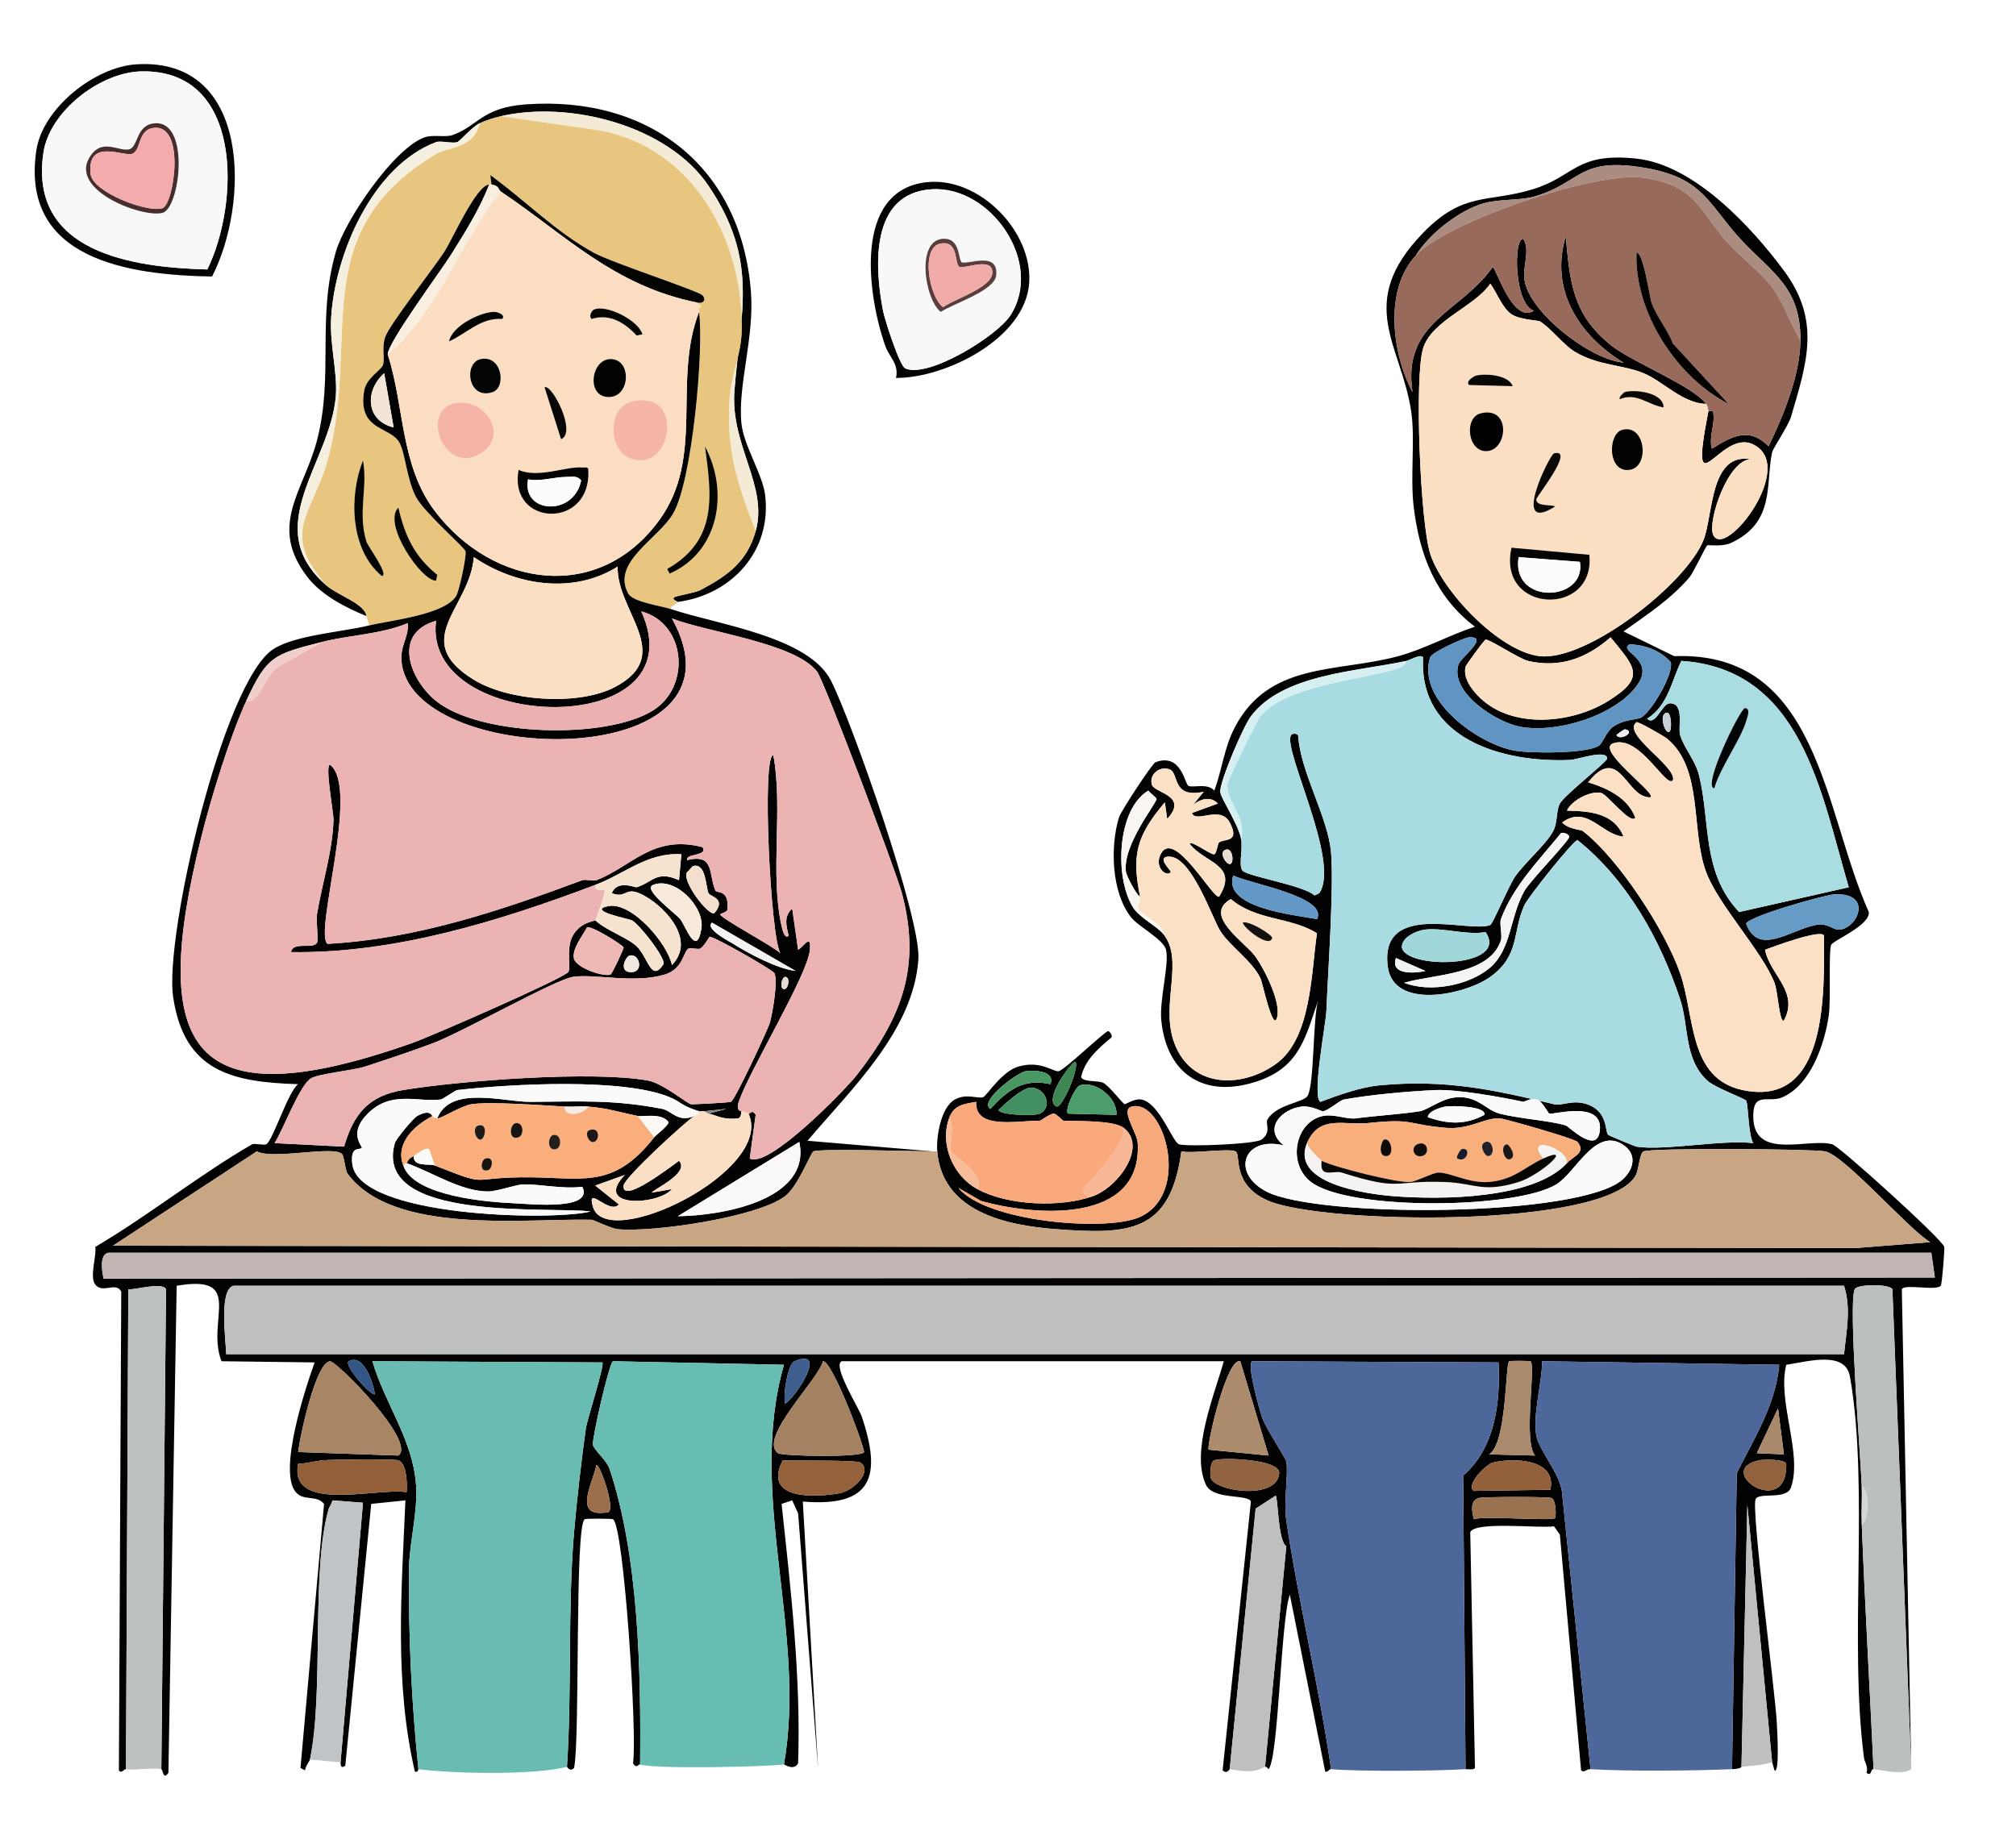
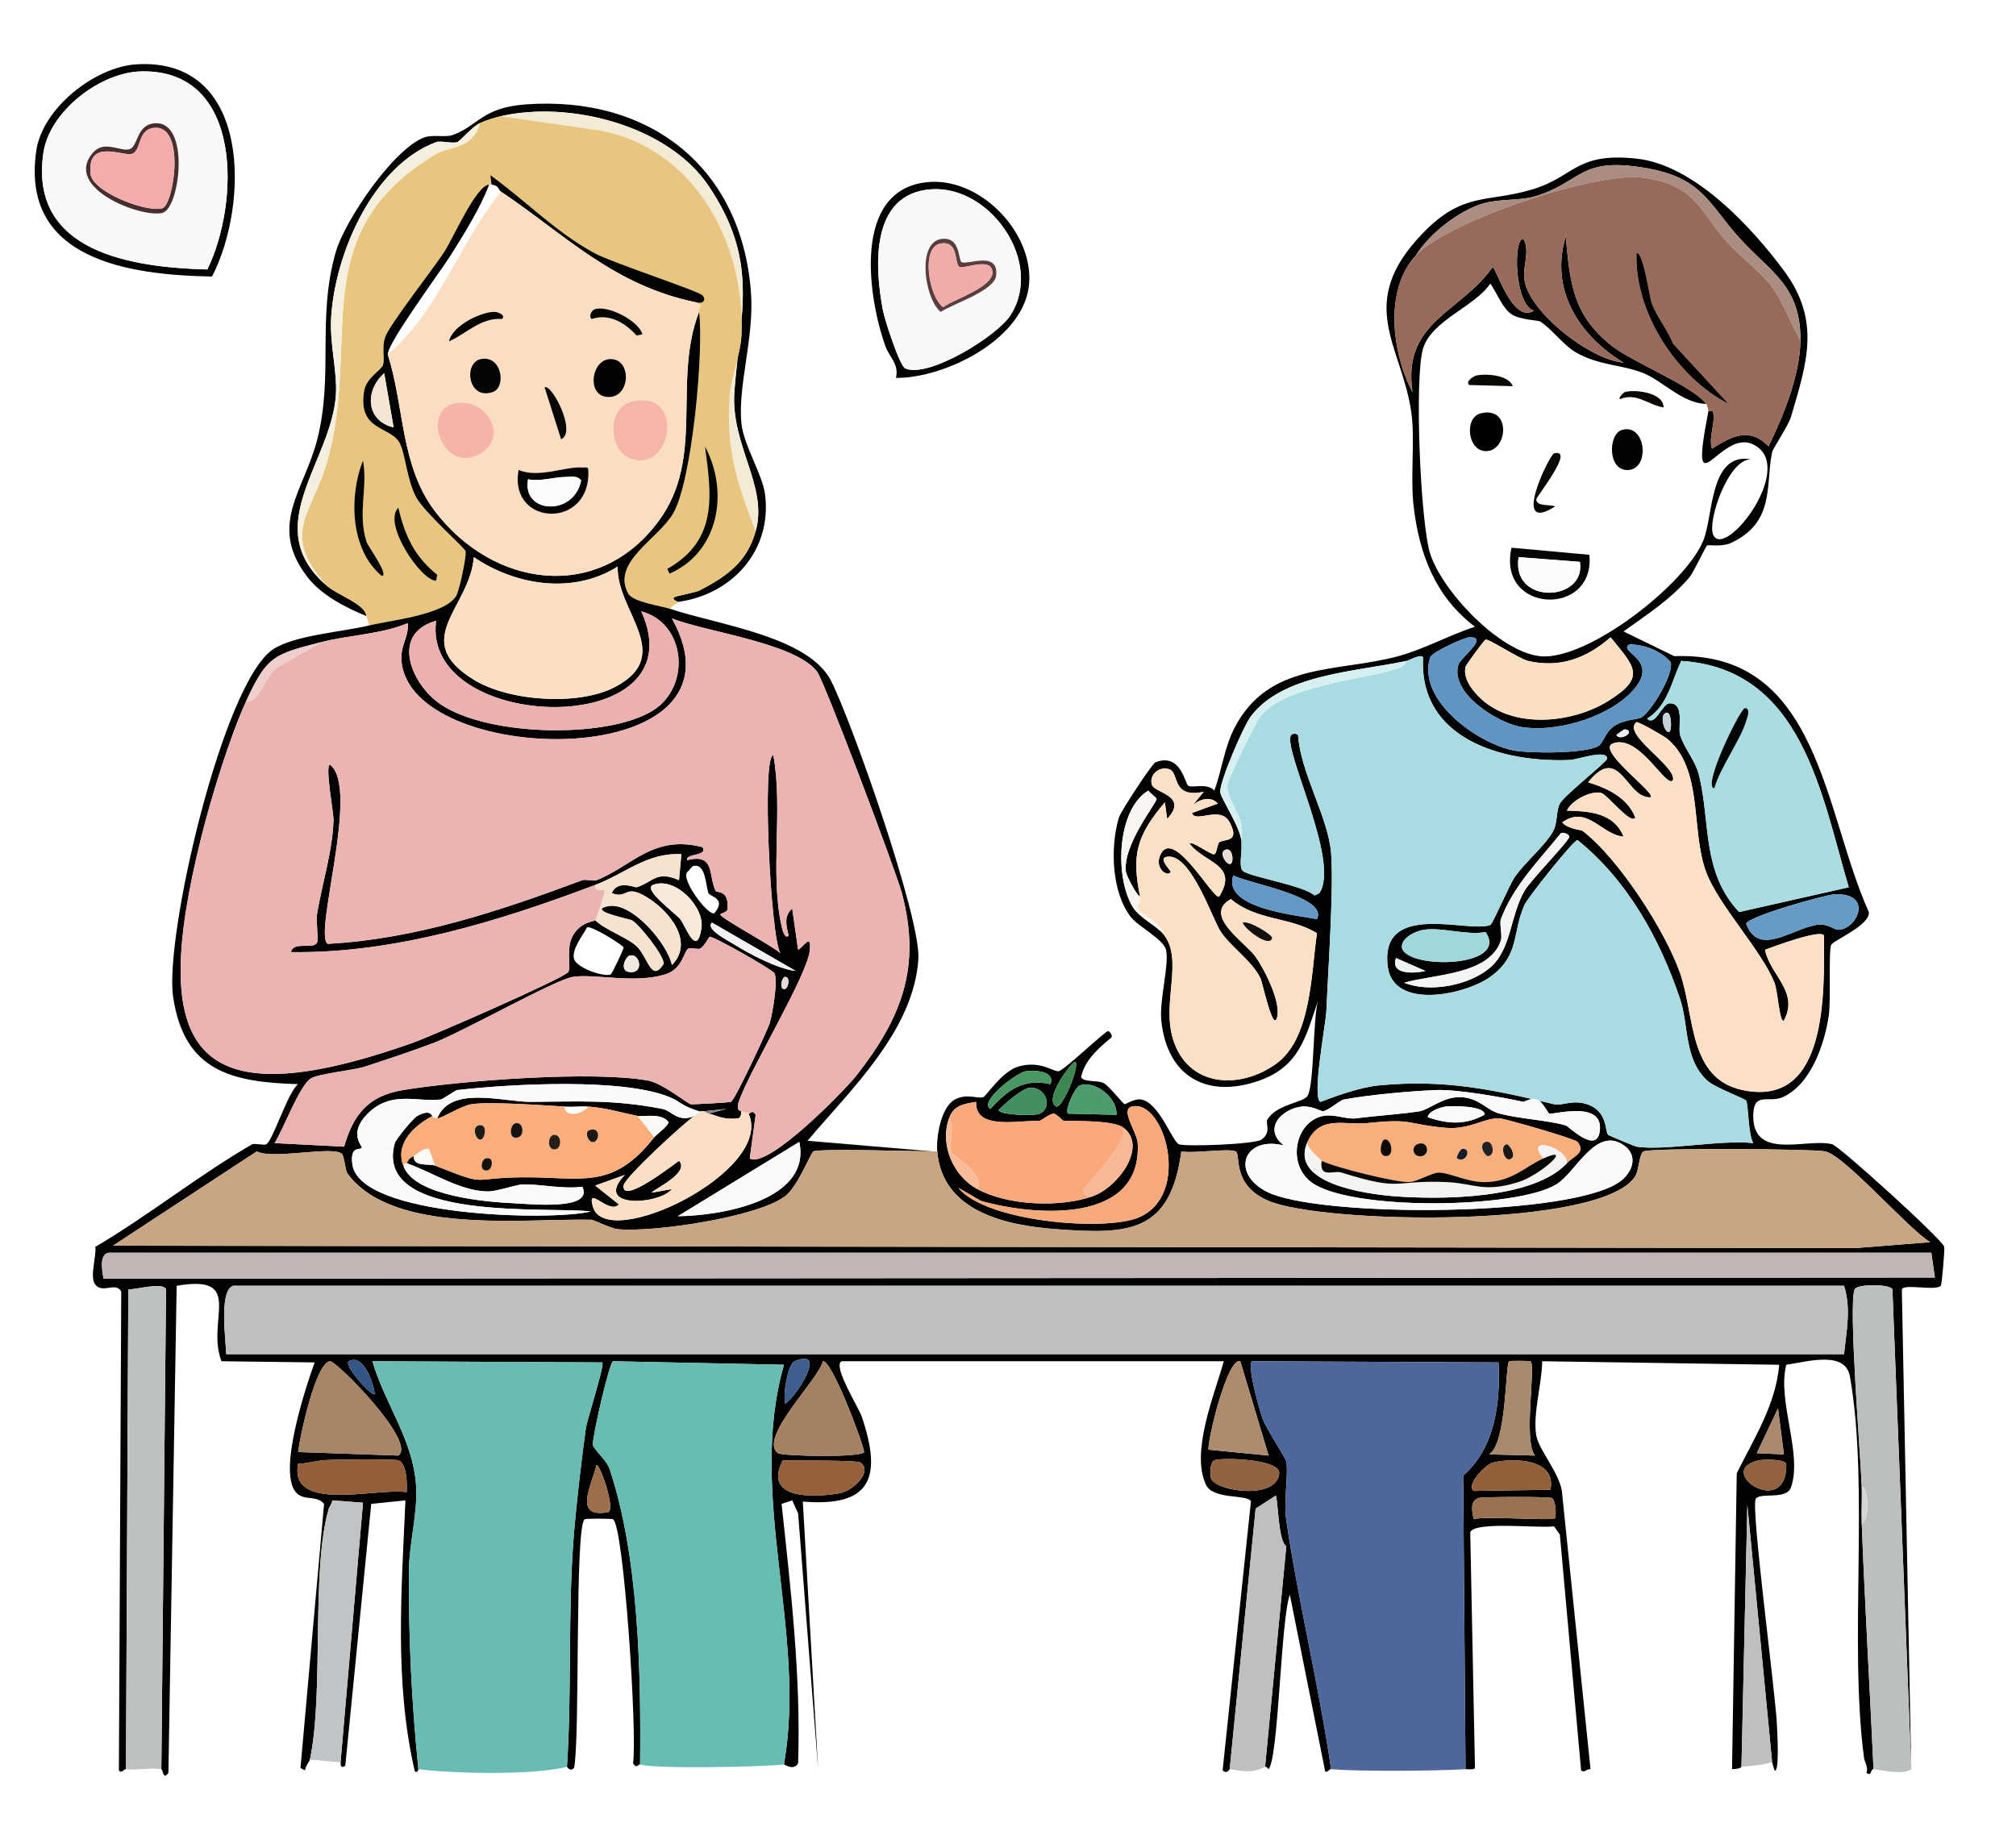
<svg xmlns="http://www.w3.org/2000/svg" version="1.1" width="192" height="176" viewBox="0 0 192 176">
  <svg width="230" height="230" viewBox="0 0 1024 1024" x="-19" y="-37">
    <defs>
</defs>
    <path d="M1023,-1 C1023,-1 1023,1023 1023,1023 C1023,1023 -1,1023 -1,1023 C-1,1023 -1,-1 -1,-1 C-1,-1 1023,-1 1023,-1 Z M142.5,192 C124.772,193.071 102.66,210.623 100,228.5 C93.088,274.964 139.433,281.381 174.5,282 C190.143,251.764 191.474,189.041 142.5,192 Z M240,426 C240.244,427.659 240.983,428.452 241,430 C229.463,432.768 209.597,434.114 200.5,440 C179.203,453.779 154.217,561.867 158,587.5 C162.659,619.065 182.846,623.657 211,624.5 C206.729,627.651 200.24,648.592 197.5,650 C196.505,650.512 192.384,649.489 191.5,650 C169.218,662.867 147.402,680.354 125,693.5 C125.602,697.445 122.442,706.205 125,709.5 C128.09,713.48 133.868,708.11 136,712.5 C136,712.5 135,915.5 135,915.5 C136.266,917.099 137.037,914.872 138,915 C142.237,915.564 148.872,914.227 153,915 C153.712,915.133 153.712,919.961 156,916.5 C156,916.5 159.5,710 159.5,710 C188.764,704.952 171.81,724.672 178.5,742 C178.5,742 218,742.5 218,742.5 C214.053,753.49 202.475,788.585 210,797.5 C213.381,801.506 218.695,798.507 222,802.5 C222,802.5 212,914.5 212,914.5 C212,914.5 214,915.5 214,915.5 C213.778,914.39 215.935,911.311 216,911 C220.411,911.087 224.559,911.915 229,912 C229.125,912.002 228.587,915.357 231,913.5 C231,913.5 242,802.5 242,802.5 C242,802.5 256.5,801 256.5,801 C254.85,839.464 251.728,878.277 260.5,916 C261.912,916.6 261.911,914.989 262,915 C277.226,916.931 310.816,917.633 325,914 C325.147,913.962 326.067,916.294 328,914.5 C330.626,902.156 328.193,812.054 332.5,809 C332.989,808.653 343.968,808.722 344.5,809 C349.115,811.414 354.896,901.08 353,912.5 C354.566,915.048 355.244,912.757 356,913 C362.349,915.039 408.345,914.041 417,913 C417.299,912.964 421.15,915.834 423,912.5 C424.228,875.619 419.912,839.057 416,802.5 C416,802.5 420.5,801 420.5,801 C420.5,801 423,806.5 423,806.5 C423,806.5 431.5,915 431.5,915 C431.5,915 425,801.5 425,801.5 C454.457,804 458.543,790.827 450,765.5 C448.729,761.733 437.36,743.665 441.5,742 C441.5,742 603.5,742 603.5,742 C599.58,756.121 589.276,780.615 596,794.5 C599.104,800.909 613.914,798.277 615,801.5 C615,801.5 603,915.5 603,915.5 C604.922,917.287 605.85,914.977 606,915 C612.351,915.967 615.545,916.742 621,914 C621.603,913.697 622.442,915.069 622.5,915 C626.76,909.969 627.631,851.746 631.5,841 C631.5,841 646.5,916 646.5,916 C647.669,916.485 648.039,914.921 649,915 C661.564,916.03 693.141,915.783 706,915 C707.084,914.934 709.453,915.418 710,914.5 C710,914.5 708,814.5 708,814.5 C709.997,809.703 737.532,812.973 743.5,812 C743.5,812 746,815.5 746,815.5 C746,815.5 755,915.5 755,915.5 C756.408,916.742 757.07,914.888 759,915 C775.24,915.944 802.446,915.691 819,915 C823.119,914.828 822.742,914.03 823,914 C827.325,913.492 831.761,913.417 836,912 C836,912 837,915.5 837,915.5 C839.255,917.01 838.139,898.388 838,895.5 C837.386,882.725 827.063,804.861 829,800.5 C830.394,797.362 842.065,801.052 844,795.5 C849.003,781.145 838.05,758.923 842,743.5 C851.282,742.109 867.052,737.431 869,748.5 C877.261,795.44 868.464,861.23 875,910.5 C875.148,911.613 876.911,914.341 876,916.5 C878.224,918.384 877.659,914.858 879,915 C883.205,915.446 891.193,917.59 895,915 C895,915 891,711.5 891,711.5 C891.989,709.028 905.403,712.314 907.5,710 C908.056,709.386 909.213,694.331 909,693.5 C908.202,690.38 864.609,650.838 861.5,650 C851.012,647.172 827.565,657.298 828,637.5 C828.22,627.499 834.552,632.667 840.5,630 C852.409,624.66 858.203,607.604 860,595.5 C860.976,588.924 859.891,568.423 861,565.5 C861.736,563.562 877.63,557.181 877,551.5 C857.81,509.027 856.108,440.609 794.5,443 C794.5,443 773,432.5 773,432.5 C783.169,425.183 792.721,419.118 801,409.5 C802.618,407.62 807.799,396.4 808.5,396 C808.936,395.751 814.846,396.688 818.5,395 C837.498,386.227 833.116,370.033 836,356.5 C836.347,354.871 842.905,345.218 844,341.5 C850.805,318.403 856.732,300.702 841,279.5 C827.306,261.044 803.001,234.625 778.5,232 C752.734,229.24 752.307,239.591 734.5,245 C715.3,250.832 705.12,245.823 688,263.5 C658.933,293.513 678.905,311.029 683,339.5 C684.67,351.108 682.514,366.936 684,379.5 C686.401,399.793 693.285,417.929 710,430.5 C699.216,434.035 688.397,440.047 677.5,443 C651.496,450.046 622.589,445.174 608,473.5 C603.702,481.845 602.689,491.295 599.5,500 C596.41,496.656 590.477,498.94 588.5,498 C586.994,497.284 585.433,483.771 574.5,488 C573.187,488.508 559.812,508.756 559,511.5 C555.316,523.95 555.858,542.858 564,553.5 C567.278,557.785 577.893,562.98 579,567.5 C580.486,573.564 576.114,588.762 577,597.5 C579.411,621.272 596.352,630.826 618.5,623 C635.653,616.939 638.224,604.438 643.5,589 C641.254,596.243 641.886,624.931 639,629.5 C637.186,632.372 625.804,633.025 622,639.5 C621.009,641.187 623.895,644.765 619.5,648 C616.795,649.991 587.791,651.098 584.5,650 C581.782,649.093 576.177,632.368 568.5,631 C565.73,630.506 561.86,633.051 561.5,633 C560.699,632.886 555.156,625.484 552.5,624 C550.312,622.777 543.859,623.782 543,621.5 C544.509,614.43 550.103,609.482 555.5,605 C556.883,604.142 554.993,602.017 554.5,602 C553.15,601.953 535.875,618.598 533.5,619 C531.195,619.39 525.969,614.342 516.5,617 C509.394,618.995 502.934,629.463 501.5,630 C499.238,630.848 494.526,628.264 489.5,631 C483.48,634.277 481.505,647.04 482,653 C482,653 480,653 480,653 C480,653 427,648.5 427,648.5 C445.27,626.823 471.952,601.887 474,571.5 C475.156,554.359 445.898,471.093 437,453.5 C427.41,434.539 388.582,429.613 369,423 C369.262,421.138 371.277,421.426 372,420 C394.971,416.918 411.979,398.268 409,374.5 C407.926,365.932 399.992,353.696 399,344.5 C397.267,328.436 404.501,308.114 403,288.5 C398.953,235.601 360.006,205.188 307.5,209 C288.923,210.349 287.403,218.095 276.5,222 C273.435,223.098 268.064,221.683 264.5,223 C251.446,227.823 230.871,258.163 227,271.5 C218.834,299.636 226.195,323.88 219,351.5 C213.42,372.922 198.081,387.636 215,409.5 C220.934,417.168 231.249,422.46 240,426 Z M477.5,242 C445.898,245.463 452.582,290.625 460,311.5 C461.682,316.232 465.878,319.101 464.5,325 C485.558,325.114 519.559,308.252 521,284.5 C522.326,262.635 499.694,239.568 477.5,242 Z " fill="transparent" />
    <path d="M142.5,192 C191.474,189.041 190.143,251.764 174.5,282 C139.433,281.381 93.088,274.964 100,228.5 C102.66,210.623 124.772,193.071 142.5,192 Z M144.5,195 C127.13,195.377 105.607,211.838 103,229.5 C96.747,271.865 140.754,278.145 172.5,279 C186.08,251.321 188.081,194.053 144.5,195 Z " fill="rgb(4,4,5)" />
    <path d="M144.5,195 C188.081,194.053 186.08,251.321 172.5,279 C140.754,278.145 96.747,271.865 103,229.5 C105.607,211.838 127.13,195.377 144.5,195 Z M150.5,217 C142.213,217.393 143.331,226.86 139.5,228 C135.583,229.165 128.825,223.918 124,229.5 C111.049,244.483 144.747,257.31 153.5,255 C160.908,253.045 165.318,216.298 150.5,217 Z " fill="rgb(249,248,248)" />
    <path d="M372,420 C372.057,419.888 369.187,418.998 370.5,418 C371.246,417.433 379.488,416.065 381.5,415 C393.039,408.894 401.289,403.086 405,390 C410.421,370.885 394.214,353.529 396,330.5 C398.628,296.614 406.407,275.272 385,243.5 C367.767,217.923 326.11,207.315 297,214 C294.214,214.64 290.593,215.767 288,217 C284.695,218.571 279.6,224.619 278.5,225 C276.543,225.678 271.35,224.305 269.5,225 C242.716,235.06 226.588,272.275 225,299.5 C224.34,310.821 227.73,322.605 227,332.5 C224.899,360.982 194.376,388.142 223,413 C227.905,417.259 239.217,420.679 240,426 C231.249,422.46 220.934,417.168 215,409.5 C198.081,387.636 213.42,372.922 219,351.5 C226.195,323.88 218.834,299.636 227,271.5 C230.871,258.163 251.446,227.823 264.5,223 C268.064,221.683 273.435,223.098 276.5,222 C287.403,218.095 288.923,210.349 307.5,209 C360.006,205.188 398.953,235.601 403,288.5 C404.501,308.114 397.267,328.436 399,344.5 C399.992,353.696 407.926,365.932 409,374.5 C411.979,398.268 394.971,416.918 372,420 Z " fill="rgb(4,4,4)" />
    <path d="M405,390 C397.067,369.477 392.291,355.063 394,332.5 C394.568,324.996 398.642,314.831 399,306.5 C400.654,268.024 379.011,227.129 338.5,220 C338.5,220 297,214 297,214 C326.11,207.315 367.767,217.923 385,243.5 C406.407,275.272 398.628,296.614 396,330.5 C394.214,353.529 410.421,370.885 405,390 Z " fill="rgb(243,235,213)" />
    <path d="M405,390 C401.289,403.086 393.039,408.894 381.5,415 C379.488,416.065 371.246,417.433 370.5,418 C369.187,418.998 372.057,419.888 372,420 C371.277,421.426 369.262,421.138 369,423 C365.229,421.727 352.993,420.093 351,416.5 C343.612,403.181 363.6,393.421 370,382.5 C378.097,368.684 383.106,312.994 381,297 C380.84,295.787 380.986,295.23 382,294.5 C382,294.5 380,293 380,293 C382.489,293.69 384.286,292.056 382.5,290 C380.881,288.135 344.129,276.152 336.5,272 C320.238,263.149 307.212,249.63 292.5,239 C292.5,239 293,243 293,243 C292.689,242.962 292.316,242.98 292,243 C286.472,243.343 276.669,265.829 273,271.5 C268.353,278.683 249.972,302.084 248,307.5 C246.307,312.15 247.923,316.57 247,319.5 C246.304,321.707 239.918,324.965 239,330.5 C236.16,347.635 250.114,345.366 254,352.5 C256.451,357.001 257.129,368.226 261,375.5 C264.488,382.054 281.653,396.982 282,398.5 C282.478,400.591 279.332,415.368 278,417.5 C273.015,425.48 250.365,427.753 241,430 C240.983,428.452 240.244,427.659 240,426 C239.217,420.679 227.905,417.259 223,413 C203.401,391.048 216.653,382.869 223,361.5 C238.363,309.777 212.666,264.054 269.5,230 C274.727,226.868 285.364,227.969 288,217 C290.593,215.767 294.214,214.64 297,214 C297,214 338.5,220 338.5,220 C379.011,227.129 400.654,268.024 399,306.5 C398.642,314.831 394.568,324.996 394,332.5 C392.291,355.063 397.067,369.477 405,390 Z M383.5,354 C386.304,374.869 389.082,393.773 367.5,406 C367.5,406 368.5,408 368.5,408 C389.432,398.865 393.871,373.365 383.5,354 Z M238.5,360 C232.538,374.97 232.938,397.823 246.5,409 C249.752,408.756 240.55,396.272 240,394.5 C236.121,382.005 240.652,371.668 238.5,360 Z M253.5,380 C246.591,386.727 263.286,411.207 269.5,411 C269.5,411 270,408.5 270,408.5 C260.328,400.739 256.257,391.881 253.5,380 Z " fill="rgb(233,198,127)" />
    <path d="M150.5,217 C165.318,216.298 160.908,253.045 153.5,255 C144.747,257.31 111.049,244.483 124,229.5 C128.825,223.918 135.583,229.165 139.5,228 C143.331,226.86 142.213,217.393 150.5,217 Z M149.5,219 C142.851,219.981 144.524,228.803 140.5,230 C136.768,231.11 121.397,223.26 123,238.5 C123.824,246.336 147.478,255.139 153.5,253 C158.341,251.28 163.527,216.93 149.5,219 Z " fill="rgb(71,46,46)" />
    <path d="M223,413 C194.376,388.142 224.899,360.982 227,332.5 C227.73,322.605 224.34,310.821 225,299.5 C226.588,272.275 242.716,235.06 269.5,225 C271.35,224.305 276.543,225.678 278.5,225 C279.6,224.619 284.695,218.571 288,217 C285.364,227.969 274.727,226.868 269.5,230 C212.666,264.054 238.363,309.777 223,361.5 C216.653,382.869 203.401,391.048 223,413 Z " fill="rgb(245,239,223)" />
    <path d="M149.5,219 C163.527,216.93 158.341,251.28 153.5,253 C147.478,255.139 123.824,246.336 123,238.5 C121.397,223.26 136.768,231.11 140.5,230 C144.524,228.803 142.851,219.981 149.5,219 Z " fill="rgb(243,172,171)" />
    <path d="M895,915 C895,915 887,711.5 887,711.5 C885.971,709.182 872.029,709.182 871,711.5 C868.232,717.737 873.556,782.679 874,795 C874.191,800.306 873.793,805.696 874,811 C875.35,845.656 877.407,880.356 879,915 C877.659,914.858 878.224,918.384 876,916.5 C876.911,914.341 875.148,911.613 875,910.5 C868.464,861.23 877.261,795.44 869,748.5 C867.052,737.431 851.282,742.109 842,743.5 C838.05,758.923 849.003,781.145 844,795.5 C842.065,801.052 830.394,797.362 829,800.5 C827.063,804.861 837.386,882.725 838,895.5 C838.139,898.388 839.255,917.01 837,915.5 C837,915.5 836,912 836,912 C836,912 825.5,803 825.5,803 C825.5,803 823,914 823,914 C822.742,914.03 823.119,914.828 819,915 C819,915 821,789.5 821,789.5 C828.275,774.821 837.595,760.388 839,743.5 C839,743.5 738.5,742 738.5,742 C738.433,751.394 734.439,764.444 736,773.5 C737.106,779.917 746.694,790.312 747,798.5 C747,798.5 759,915 759,915 C757.07,914.888 756.408,916.742 755,915.5 C755,915.5 746,815.5 746,815.5 C746,815.5 743.5,812 743.5,812 C737.532,812.973 709.997,809.703 708,814.5 C708,814.5 710,914.5 710,914.5 C709.453,915.418 707.084,914.934 706,915 C706,915 705,790.5 705,790.5 C718.542,778.764 720.819,759.646 720,742.5 C720,742.5 615.5,742 615.5,742 C613.171,743.65 618.756,763.082 620,766.5 C621.376,770.281 629.769,783.224 630,784.5 C630.998,790.01 628.775,801.293 630,809.5 C635.266,844.791 643.859,879.68 649,915 C648.039,914.921 647.669,916.485 646.5,916 C646.5,916 631.5,841 631.5,841 C627.631,851.746 626.76,909.969 622.5,915 C622.442,915.069 621.603,913.697 621,914 C621,914 630,820.5 630,820.5 C626.381,817.995 626.543,799.813 625.5,799 C625.5,799 617,804.5 617,804.5 C617,804.5 606,915 606,915 C605.85,914.977 604.922,917.287 603,915.5 C603,915.5 615,801.5 615,801.5 C613.914,798.277 599.104,800.909 596,794.5 C589.276,780.615 599.58,756.121 603.5,742 C603.5,742 441.5,742 441.5,742 C437.36,743.665 448.729,761.733 450,765.5 C458.543,790.827 454.457,804 425,801.5 C425,801.5 431.5,915 431.5,915 C431.5,915 423,806.5 423,806.5 C423,806.5 420.5,801 420.5,801 C420.5,801 416,802.5 416,802.5 C419.912,839.057 424.228,875.619 423,912.5 C421.15,915.834 417.299,912.964 417,913 C426.839,856.82 401.236,798.816 417,743.5 C417,743.5 344.5,742 344.5,742 C342.864,742.808 335.528,774.943 336,777.5 C336.357,779.436 341.853,784.077 343,787.5 C355.463,824.704 356.402,873.975 356,913 C355.244,912.757 354.566,915.048 353,912.5 C354.896,901.08 349.115,811.414 344.5,809 C343.968,808.722 332.989,808.653 332.5,809 C328.193,812.054 330.626,902.156 328,914.5 C326.067,916.294 325.147,913.962 325,914 C327.155,881.025 325.24,847.412 328,814.5 C329.036,802.144 331.277,782.649 333,770.5 C333.528,766.778 341.014,743.734 340,742.5 C340,742.5 242.5,742 242.5,742 C247.733,759.997 259.692,775.244 261,794.5 C261.806,806.36 258.096,818.827 258,830.5 C257.767,858.975 259.104,886.719 262,915 C261.911,914.989 261.912,916.6 260.5,916 C251.728,878.277 254.85,839.464 256.5,801 C256.5,801 242,802.5 242,802.5 C242,802.5 231,913.5 231,913.5 C228.587,915.357 229.125,912.002 229,912 C229,912 238.5,802 238.5,802 C238.5,802 225.5,801 225.5,801 C225.397,802.33 224.172,803.915 224,804.5 C216.361,830.543 222.09,881.916 216,911 C215.935,911.311 213.778,914.39 214,915.5 C214,915.5 212,914.5 212,914.5 C212,914.5 222,802.5 222,802.5 C218.695,798.507 213.381,801.506 210,797.5 C202.475,788.585 214.053,753.49 218,742.5 C218,742.5 178.5,742 178.5,742 C171.81,724.672 188.764,704.952 159.5,710 C159.5,710 156,916.5 156,916.5 C153.712,919.961 153.712,915.133 153,915 C153,915 155,711.5 155,711.5 C153.57,708.256 142.12,711.752 139,711.5 C139,711.5 138,915 138,915 C137.037,914.872 136.266,917.099 135,915.5 C135,915.5 136,712.5 136,712.5 C133.868,708.11 128.09,713.48 125,709.5 C122.442,706.205 125.602,697.445 125,693.5 C147.402,680.354 169.218,662.867 191.5,650 C192.384,649.489 196.505,650.512 197.5,650 C200.24,648.592 206.729,627.651 211,624.5 C182.846,623.657 162.659,619.065 158,587.5 C154.217,561.867 179.203,453.779 200.5,440 C209.597,434.114 229.463,432.768 241,430 C250.365,427.753 273.015,425.48 278,417.5 C279.332,415.368 282.478,400.591 282,398.5 C281.653,396.982 264.488,382.054 261,375.5 C257.129,368.226 256.451,357.001 254,352.5 C250.114,345.366 236.16,347.635 239,330.5 C239.918,324.965 246.304,321.707 247,319.5 C247.923,316.57 246.307,312.15 248,307.5 C249.972,302.084 268.353,278.683 273,271.5 C276.669,265.829 286.472,243.343 292,243 C288.188,253.024 281.691,263.403 276,272.5 C271.37,279.902 249.036,309.919 249,315 C256.11,337.21 254.333,362.216 269,381.5 C293.595,413.839 338.279,420.602 364,385.5 C383.659,358.672 369.583,326.56 381,297 C383.106,312.994 378.097,368.684 370,382.5 C363.6,393.421 343.612,403.181 351,416.5 C352.993,420.093 365.229,421.727 369,423 C388.582,429.613 427.41,434.539 437,453.5 C445.898,471.093 475.156,554.359 474,571.5 C471.952,601.887 445.27,626.823 427,648.5 C427,648.5 480,653 480,653 C472.616,653 432.811,651.703 429.5,653 C428.44,653.415 422.972,667.822 417.5,672 C405.694,681.015 361.16,687.459 346.5,686 C343.797,685.731 336.085,682.013 335.5,682 C306.721,681.384 251.259,688.558 232,662.5 C230.813,660.894 230.658,654.975 229.5,654 C225.427,650.571 200.138,656.609 193.5,653 C193.5,653 132.5,693 132.5,693 C132.5,693 871.5,694 871.5,694 C871.5,694 903,691.5 903,691.5 C893.677,685.861 866.8,654.789 858.5,653 C853.62,651.948 785.029,651.461 781.5,653 C779.669,653.799 779.552,660.987 778,663.5 C764.195,685.862 645.809,683.865 622.5,674 C606.509,667.232 610.932,654.074 608.5,653 C605.287,651.581 590.187,654.058 585.5,653 C580.883,687.747 563.017,688.263 532.5,686 C511.411,684.436 484.135,678.735 482,653 C481.505,647.04 483.48,634.277 489.5,631 C494.526,628.264 499.238,630.848 501.5,630 C502.934,629.463 509.394,618.995 516.5,617 C525.969,614.342 531.195,619.39 533.5,619 C535.875,618.598 553.15,601.953 554.5,602 C554.993,602.017 556.883,604.142 555.5,605 C550.103,609.482 544.509,614.43 543,621.5 C543.859,623.782 550.312,622.777 552.5,624 C555.156,625.484 560.699,632.886 561.5,633 C561.86,633.051 565.73,630.506 568.5,631 C576.177,632.368 581.782,649.093 584.5,650 C587.791,651.098 616.795,649.991 619.5,648 C623.895,644.765 621.009,641.187 622,639.5 C625.804,633.025 637.186,632.372 639,629.5 C641.886,624.931 641.254,596.243 643.5,589 C638.224,604.438 635.653,616.939 618.5,623 C596.352,630.826 579.411,621.272 577,597.5 C576.114,588.762 580.486,573.564 579,567.5 C577.893,562.98 567.278,557.785 564,553.5 C555.858,542.858 555.316,523.95 559,511.5 C559.812,508.756 573.187,488.508 574.5,488 C585.433,483.771 586.994,497.284 588.5,498 C590.477,498.94 596.41,496.656 599.5,500 C602.689,491.295 603.702,481.845 608,473.5 C622.589,445.174 651.496,450.046 677.5,443 C688.397,440.047 699.216,434.035 710,430.5 C693.285,417.929 686.401,399.793 684,379.5 C682.514,366.936 684.67,351.108 683,339.5 C678.905,311.029 658.933,293.513 688,263.5 C705.12,245.823 715.3,250.832 734.5,245 C752.307,239.591 752.734,229.24 778.5,232 C803.001,234.625 827.306,261.044 841,279.5 C856.732,300.702 850.805,318.403 844,341.5 C842.905,345.218 836.347,354.871 836,356.5 C833.116,370.033 837.498,386.227 818.5,395 C814.846,396.688 808.936,395.751 808.5,396 C807.799,396.4 802.618,407.62 801,409.5 C792.721,419.118 783.169,425.183 773,432.5 C773,432.5 794.5,443 794.5,443 C856.108,440.609 857.81,509.027 877,551.5 C877.63,557.181 861.736,563.562 861,565.5 C859.891,568.423 860.976,588.924 860,595.5 C858.203,607.604 852.409,624.66 840.5,630 C834.552,632.667 828.22,627.499 828,637.5 C827.565,657.298 851.012,647.172 861.5,650 C864.609,650.838 908.202,690.38 909,693.5 C909.213,694.331 908.056,709.386 907.5,710 C905.403,712.314 891.989,709.028 891,711.5 C891,711.5 895,915 895,915 Z M685,273 C671.311,287.599 674.881,314.726 683.5,331 C679.086,301.089 703.832,297.427 717.5,278 C718.898,277.979 725.886,302.238 735,296.5 C726.643,293.828 726.155,265.808 730.5,266 C733.568,271.138 730.093,277.513 731,283.5 C733.087,297.272 758.909,317.32 773,318.5 C754.181,307.086 741.599,287.694 748.5,265 C750.284,284.591 751.423,297.975 767.5,311 C776.521,318.308 802.312,328.274 808,336 C798.156,335.862 789.639,326.323 781.5,323 C772.318,319.251 762.598,319.913 752.5,314 C747.591,311.125 742.26,303.881 737.5,301 C736.813,300.584 729.063,300.355 725.5,298 C721.635,295.445 719.228,288.708 716.5,285 C709.979,294.756 691.651,300.559 688,312.5 C684.268,324.708 686.832,386.381 691,399.5 C696.054,415.409 720.303,441.075 737.5,443 C757.39,445.226 799.822,412.285 807,393.5 C811.043,382.92 809.661,356.461 827,359.5 C817.338,359.523 808.495,385.767 811,391.5 C815.867,402.64 847.453,361.675 827.5,353 C813.612,346.962 800.463,382.781 809,339 C809.04,339.101 810.84,338.653 811,339.5 C811.988,344.727 808.948,349.828 810.5,355 C819.125,349.533 826.383,345.767 834.5,354 C840.852,340.883 847.892,323.701 848,309 C848.17,285.816 835.163,280.063 822,265.5 C808.944,251.055 806.635,240.213 782.5,236 C754.086,231.04 755.393,241.997 735.5,248 C729.207,249.899 720.463,248.979 713.5,251 C703.306,253.96 690.547,263.919 685,273 Z M247.5,323 C239.202,330.332 239.603,343.137 251.5,346 C251.5,346 247.5,323 247.5,323 Z M285.5,401 C283.817,422.586 258.068,436.134 285.5,453 C300.372,462.144 330.011,464.227 345.5,456 C371.076,442.416 345.864,423.904 346.5,405 C327.632,416.943 303.18,413.031 285.5,401 Z M356.5,424 C381.461,479.01 263.209,475.87 269.5,428 C250.785,433.248 258.302,452.968 269.5,462 C288.139,477.033 341.666,478.477 361.5,466 C377.809,455.74 375.383,428.95 356.5,424 Z M221,437 C200.941,442.158 197.79,442.774 189,462 C181.964,477.388 174.145,502.895 170,519.5 C147.426,609.941 165.061,640.375 259.5,607 C267.163,604.292 322.605,580.107 325.5,577 C326.738,575.671 324.767,567.457 327,562.5 C330.036,555.761 336.53,555.479 337,555 C341.317,559.194 350.564,562.272 354.5,566 C359.455,570.692 360.703,581.768 366,573.5 C366.425,570.317 355.601,556.633 352.5,555 C351.418,554.43 332.958,550.87 342.5,549 C352.474,547.045 367.678,564.921 369.5,574 C379.385,563.827 367.8,550.465 358.5,545 C349.193,539.531 350.945,546.164 344,543.5 C346.304,537.675 353.871,541.191 354.5,541 C361.427,538.894 362.885,533.703 372.5,538 C372.5,538 373.5,527 373.5,527 C359.163,526.122 349.666,535.209 337,540 C296.325,555.384 251.876,569.137 208,568.5 C208.785,563.748 217.471,567.5 219,564.5 C219.674,563.178 218.567,555.151 219,552.5 C221.111,539.567 225.649,525.579 226,512.5 C226.081,509.464 222.277,489.315 224.5,489 C237.392,498.766 217.455,560.73 223.5,565 C260.922,562.961 296.701,550.979 331.5,538 C332.824,537.506 336.21,538.499 337.5,538 C352.442,532.223 361.446,518.515 382.5,524 C384.843,527.968 374.979,526.553 376,529.5 C387.788,526.498 384.896,535.829 388,542.5 C388.472,543.515 393.948,541.809 393,550.5 C392.882,551.58 390.03,552.129 390,552.5 C389.878,554.014 412.841,566.222 415.5,569 C411.306,562.422 407.503,485.031 412.5,485 C416.72,507.954 410.952,534.822 416,557.5 C416.16,558.217 417.219,563.372 419,561.5 C417.942,557.201 416.87,553.31 420.5,550 C420.5,550 423,567.5 423,567.5 C425.475,566.253 428.559,560.251 428,567.5 C427.2,577.879 402.739,618.052 398,631.5 C397.531,632.83 396.625,635.629 399,636 C398.835,636.028 399.009,638.831 397.5,639 C390.815,639.748 388.47,637.621 385,637 C385,637 392.5,635 392.5,635 C392.5,635 383,636 383,636 C382.439,635.854 381.506,636.161 381,636 C372.929,633.432 373.639,632.128 368.5,630 C348.747,621.82 301.412,624.39 278.5,627 C277.605,627.102 272.437,630.879 271.5,631 C261.689,632.271 250.533,626.991 240.5,637 C232.071,645.409 238.384,650.789 238,651.5 C237.397,652.616 232.918,650.348 234,658.5 C236.959,680.798 318.421,682.591 335,678.5 C318.427,676.246 242.485,683.291 252,649.5 C252.478,647.804 259.725,638.988 261.5,638 C267.164,634.848 267.606,638.003 268,638 C259.582,642.384 251.554,650.366 256,660 C261.524,671.97 290.56,674.471 302.5,675 C309.296,675.301 336.509,678.242 331.5,668 C323.423,669.107 314.171,666.914 306.5,667 C303.48,667.034 295.335,670.023 291.5,670 C279.842,669.931 267.948,661.857 257,658 C258.59,655.327 257.841,656.319 260,655 C259.797,659.809 266.682,658.085 269,659 C292.139,668.127 282.964,664.288 305.5,664 C330.962,663.674 344.072,669.946 362,647 C362.922,645.82 368.38,641.926 368,640.5 C365.089,636.557 356.995,638.414 355,638 C346.774,636.291 342.395,634.7 334,634 C330.721,633.727 327.294,634.188 324,634 C314.713,633.47 292.323,631.812 284.5,633 C280.138,633.663 271.508,639.241 270,639 C275.51,624.852 298.053,632.065 309.5,632 C329.88,631.883 344.837,630.933 365.5,635 C369.32,635.752 372.133,640.985 379,638 C374.458,641.075 349.331,664.174 349,667.5 C348.169,675.845 370.049,658.661 372.5,657 C377.466,662.283 360.507,669.657 361,670.5 C361,670.5 369.5,669 369.5,669 C363.918,675.773 335.836,677.343 349.5,663 C349.5,663 337,667.5 337,667.5 C337,667.5 347,675.5 347,675.5 C342.935,680.115 333.153,666.739 336,676.5 C341.689,696.006 412.991,661.462 402,637 C402.674,637.27 403.483,634.956 405,637.5 C405,637.5 402.5,656 402.5,656 C410.178,660.615 442.959,626.979 448,620.5 C467.132,595.91 475.249,574.522 467,543.5 C464.603,534.485 434.082,453.479 431,449.5 C421.547,437.296 384.141,432.816 369.5,427 C405.958,492.585 261.708,490.715 255,446.5 C253.786,438.497 258.01,435.566 257.5,429 C246.084,433.763 232.589,434.02 221,437 Z M707.5,435 C705.492,435.088 691.693,441.308 691,443.5 C685.264,461.652 711.256,480.093 726.5,483 C733.185,484.275 757.24,484.399 762.5,481 C764.232,479.881 765.432,475.293 768.5,473 C772.878,469.728 778.796,469.989 780.5,469 C784.924,466.433 794.386,450.386 793,445.5 C788.738,440.69 782.092,438.113 775.5,438 C769.829,441.386 791.255,444.802 774.5,460 C763.953,469.567 743.517,475.436 729.5,473 C719.44,471.252 699.206,458.545 703,446.5 C703.897,443.651 716.375,434.612 707.5,435 Z M767.5,435 C757.299,443.914 745.952,448.134 732.5,445 C728.687,444.112 715.949,435.565 714.5,436 C713.815,436.206 706.164,446.804 706,447.5 C704.829,452.483 708.941,457.684 712.5,461 C726.446,473.992 751.289,471.478 766.5,462 C782.716,451.896 777.841,447.67 767.5,435 Z M681,445 C659.738,449.589 628.486,450.526 615,468.5 C611.742,472.842 601.81,495.998 602,500.5 C602.125,503.467 611.836,517.258 611,523 C611.27,525.974 609.795,532.298 611.5,534 C614.004,536.501 637.466,540.212 642,544.5 C642,544.5 644,543.5 644,543.5 C653.112,530.274 628.399,482.567 632,476.5 C632.487,475.68 634.366,475.699 635,476.5 C636.006,492.46 647.797,511.267 649,526.5 C650.182,541.467 647.691,576.6 647,593.5 C646.786,598.735 640.701,630.402 644.5,632 C652.028,629.168 661.549,625.751 669.5,625 C697.219,622.382 717.488,626.745 743.5,633 C746.976,633.836 751.313,630.926 757.5,633 C766.65,636.066 765.002,644.852 766.5,646 C767.033,646.409 777.836,650.896 778.5,651 C790.317,652.85 814.709,647.937 828,649.5 C825.849,645.928 825.962,633.441 825,631.5 C824.588,630.668 811.61,625.89 808.5,623 C798.543,613.749 800.757,599.795 797,588.5 C788.456,562.815 774.43,537.798 753.5,521 C751.723,520.993 732.436,545.334 731,548.5 C725.715,560.156 729.158,569.863 716.5,579 C706.019,586.566 675.29,593.314 673,574.5 C669.575,546.364 707.773,560.642 716.5,557 C717.563,556.556 724.432,540.181 727,536.5 C731.334,530.289 739.437,523.649 743,517.5 C745.168,513.758 744.315,508.665 746,505.5 C747.833,502.055 765.903,487.876 766,486.5 C766.299,482.262 753.283,486.876 750.5,487 C721.59,488.287 686.138,478.067 688,443.5 C687.15,441.853 682.188,444.744 681,445 Z M797.5,445 C793.3,453.556 791.857,464.028 783,469.5 C786.538,472.984 789.332,463.101 792.5,463 C799.063,462.791 795.934,473.162 797,476.5 C798.891,482.42 803.406,487.09 805,493.5 C809.916,513.264 806.032,534.564 822,551.5 C822,551.5 868.5,541 868.5,541 C856.767,501.321 848.696,448.342 797.5,445 Z M791.5,467 C787.678,466.972 790.485,476.479 792.5,475 C793.556,474.225 793.329,467.014 791.5,467 Z M778.5,471 C772.073,475.97 795.187,489.409 794,495.5 C791.371,499.858 779.794,475.812 768.5,480 C760.203,483.077 794.085,506.066 782,502.5 C773.722,500.057 770.36,480.97 758,496.5 C765.995,498.894 774.811,503.02 778,511.5 C776.006,514.627 766.047,501.571 763.5,501 C758.947,499.98 750.933,504.164 749,508.5 C758.36,508.762 768.821,509.258 773,519.5 C763.719,518.87 757.588,505.857 747,513.5 C749.303,516.277 755.095,516.695 755.5,517 C770.462,528.237 790.752,559.363 797,577.5 C803.332,595.88 800.45,622.094 823.5,627 C859.896,634.746 858.037,585.129 858,561.5 C856.846,558.562 836.066,566.366 833,567.5 C834.994,578.122 847.61,585.341 841,597.5 C839.134,598.854 838.467,585.246 837,581.5 C831.743,568.074 813.145,548.441 808,534.5 C801.385,516.574 806.967,490.932 791.5,478 C790.264,476.967 779.084,470.548 778.5,471 Z M773.5,474 C773.288,473.966 769.884,476.311 770,476.5 C771.659,479.21 778.575,474.821 773.5,474 Z M568,545 C566.127,544.013 562.165,535.759 562,534.5 C560.489,522.995 575.162,505.207 575,503.5 C574.956,503.039 572.059,500.855 571.5,500 C558.139,507.967 557.127,536.932 565,549.5 C567.84,554.034 575.169,557.401 578,561 C586.535,571.852 577.083,589.77 582,605.5 C588.362,625.851 610.102,626.897 625.5,616 C640.71,605.236 640.505,577.437 643,560.5 C631.894,553.509 617.272,555.242 606.5,546 C594.211,552.898 612.67,564.341 617,570.5 C620.827,575.943 628.062,590.108 626,596.5 C624.201,602.078 619.983,581.523 619,579.5 C615.399,572.089 606.005,565.907 602,559.5 C598.59,554.044 589.926,528.221 580.5,528 C574.397,527.857 581.291,533.965 581,534.5 C579.634,537.011 573.449,532.589 577,526.5 C582.758,516.628 598.805,545.907 601.5,545 C610.07,531.295 595.292,530.845 589,522.5 C589.783,521.02 598.262,527.518 599.5,527 C600.525,526.571 600.798,522.628 601.5,522 C603.421,520.283 610.671,522.354 606,513.5 C602.058,506.029 591.535,514.042 590,509.5 C590,509.5 601,505.5 601,505.5 C597.909,502.261 593.743,503.504 590.5,506 C590.5,506 595,500.5 595,500.5 C581.18,503.425 584.745,492.565 580.5,491 C576.276,489.442 571.754,493.149 573,497.5 C574.029,501.092 588.776,502.01 579.5,512 C579.5,512 578.5,505 578.5,505 C566.416,519.245 564.406,527.363 568,545 Z M746.5,518 C737.142,529.583 726.354,540.306 721,554.5 C720.306,556.34 721.654,561.434 721,563.5 C716.329,578.255 692.085,577.877 680,581.5 C690.814,585.825 707.636,582.679 716.5,575 C725.501,567.202 724.759,553.493 731,542.5 C733.492,538.109 750.349,520.95 750,519.5 C749.751,518.465 747.656,517.623 746.5,518 Z M604.5,525 C600.767,525.891 604.981,532.234 606.5,531 C607.905,529.859 607.104,524.378 604.5,525 Z M378.5,532 C377.943,532.151 376.768,534.012 376,534.5 C373.171,537.702 384.76,553.163 387.5,552 C392.82,545.645 385.639,545.028 385,543.5 C383.827,540.694 383.931,530.529 378.5,532 Z M607.5,536 C602.984,549.754 633.157,552.688 643,554.5 C647.965,545.019 613.807,539.31 607.5,536 Z M361.5,540 C356.948,541.816 370.523,551.645 373,554.5 C375.129,556.955 379.942,571.349 382,558.5 C383.472,549.309 370.775,536.3 361.5,540 Z M862.5,544 C858.215,544.194 825.294,553.563 825,556.5 C830.207,570.409 843.678,559.048 854.5,557 C859.732,556.01 861.966,559.232 864.5,559 C872.477,558.271 878.752,543.263 862.5,544 Z M386.5,556 C383.343,558.609 393.623,563.829 395.5,565 C402.499,569.365 414.134,575.543 422,576.5 C422,576.5 386.5,556 386.5,556 Z M333.5,558 C331.536,561.745 326.914,567.255 328,571.5 C329.585,575.48 340.679,579.087 343.5,578 C344.095,577.771 349.14,567.122 349,566.5 C348.802,565.622 335.632,557.244 333.5,558 Z M688.5,559 C685.21,559.467 678.809,562.172 679,566.5 C680.673,575.968 724.869,575.282 714.5,560 C706.352,561.458 696.128,557.918 688.5,559 Z M385.5,562 C385.188,562.073 383.36,565.874 381.5,567 C380.751,567.454 377.252,566.546 376.5,567 C374.329,568.31 374.191,575.682 366.5,578 C353.432,581.938 336.873,577.594 327.5,579 C320.066,580.115 280.602,602.42 268.5,607 C259.057,610.574 249.102,613.852 239.5,617 C234.312,618.701 220.117,619.974 216.5,622 C211.72,624.677 204.467,644.308 201,649.5 C201,649.5 230.5,651 230.5,651 C234.436,637.298 240.782,629.426 255.5,627 C279.842,622.987 336.11,618.69 359.5,623 C365.48,624.102 376.059,632.725 377.5,633 C378.336,633.159 393.708,632.312 394.5,632 C396.238,631.316 410.241,601.19 411,598.5 C412.215,594.189 414.486,580.932 413,577.5 C412.373,576.052 387.037,561.64 385.5,562 Z M351.5,570 C349.726,570.538 346.643,577.26 352.5,577 C357.706,576.769 355.656,568.739 351.5,570 Z M676.5,571 C673.964,578.281 684.438,577.533 689,576.5 C689,576.5 676.5,571 676.5,571 Z M417.5,579 C416.301,579.009 415.137,583.052 416.5,584 C418.632,585.484 420.13,578.98 417.5,579 Z M540.5,615 C539.579,614.38 526.639,630.918 532.5,634 C535.211,634.712 542.68,616.467 540.5,615 Z M519.5,619 C515.932,619.602 499.517,631.702 504.5,635 C511.955,626.911 518.524,621.933 530,624.5 C532.234,618.862 522.838,618.437 519.5,619 Z M542.5,625 C540.301,625.726 535.789,636.05 537.5,637 C537.5,637 558,637.5 558,637.5 C558.449,630.211 548.968,622.865 542.5,625 Z M521.5,626 C518.084,626.103 510.541,632.884 508,635.5 C508.294,637.518 523.071,638.175 525.5,637 C531.145,634.27 528.021,625.803 521.5,626 Z M693.5,627 C682.483,627.474 665.919,628.907 654.5,631 C652.492,631.368 648.107,635.616 645.5,636 C645.044,636.067 640.419,633.508 636.5,634 C627.76,635.098 620.005,643.61 629,650.5 C611.98,646.277 606.314,662.069 621.5,670 C643.275,681.372 754.297,680.997 772.5,665 C777.429,660.668 778.975,654.001 772.5,650 C760.945,642.861 752.724,661.957 744.5,667 C727.361,677.509 656.537,678.239 640.5,666 C630.174,658.12 633.829,640.413 645.5,638 C650.247,637.019 655.627,639.514 659.5,639 C668.01,637.871 679.348,637.171 686.5,636 C690.438,635.356 696.363,629.925 703.5,630 C711.721,630.087 714.728,635.487 720.5,637 C728.857,639.19 741.461,639.874 748.5,642 C749.811,642.396 762.31,655.157 763,643.5 C763.716,631.415 743.201,637.533 741.5,637 C741.127,636.883 738.375,631.662 736.5,631 C733.878,630.074 730.797,632.066 730.5,632 C721.524,630.003 702.261,626.623 693.5,627 Z M487,639 C482.97,650.319 488.878,663.524 499,669 C512.19,676.136 534.558,676.837 548,672 C558.851,668.096 571.252,650.844 561,643 C556.695,639.706 541.224,640.257 535.5,640 C535.25,639.989 532.446,637.066 531.5,637 C529.923,636.891 525.929,640.004 525.5,640 C515.889,639.916 497.889,644.007 498.5,632 C493.149,632.948 489.018,633.333 487,639 Z M564.5,634 C559.422,635.262 566.745,644.889 567,649.5 C568.923,684.241 522.775,680.359 500.5,674 C500.5,674 491,668.5 491,668.5 C502.581,682.858 553.096,687.125 567.5,681 C590.002,671.431 578.267,630.579 564.5,634 Z M697.5,634 C695.656,634.314 690.244,635.796 690,638.5 C698.389,641.448 705.889,641.92 714,637.5 C714.858,633.68 700.012,633.573 697.5,634 Z M639,649 C631.001,666.574 663.808,671.081 675.5,672 C695.896,673.604 734.878,673.261 749,658 C751.879,654.888 757.165,653.617 753.5,649 C752.417,647.635 722.705,639.133 720.5,639 C714.086,638.613 707.859,643.915 697.5,643 C680.503,641.499 684.372,638.919 664.5,641 C654.769,642.019 644.273,637.415 639,649 Z M423.5,649 C423.5,649 372,680.5 372,680.5 C390.272,680.323 428.764,673.841 423.5,649 Z M130.5,696 C126.689,696.842 127.828,703.565 128.5,707 C128.5,707 905,706.5 905,706.5 C905,706.5 903.5,696 903.5,696 C903.5,696 130.5,696 130.5,696 Z M183.5,710 C177.37,711.864 180.327,732.687 180.5,739 C180.5,739 866.5,739 866.5,739 C867.478,729.4 869.573,719.549 866.5,710 C866.5,710 183.5,710 183.5,710 Z M224.5,742 C218.356,742.666 211.686,774.351 211,780.5 C211,780.5 253.5,782 253.5,782 C261.494,776.339 227.15,741.713 224.5,742 Z M232.5,742 C229.974,743.381 241.887,756.81 243.5,756 C243.086,751.686 238.837,738.535 232.5,742 Z M421.5,742 C418.627,743.193 416.53,756.228 417.5,760 C422.08,757.242 435.891,736.023 421.5,742 Z M433.5,742 C431.95,749.46 405.754,774.798 414.5,781 C416.264,782.251 450.094,782.979 451,780.5 C450.151,775.405 437.094,741.226 433.5,742 Z M610.5,742 C605.056,740.123 596.606,775.423 597,779.5 C597,779.5 622.5,782 622.5,782 C622.5,782 610.5,742 610.5,742 Z M724.5,742 C722.833,743.18 723.55,776.861 716,781.5 C716,781.5 735.5,782 735.5,782 C730.272,776.054 736.042,743.111 733.5,742 C733.088,741.82 724.867,741.74 724.5,742 Z M838.5,762 C838.5,762 829.5,781 829.5,781 C829.5,781 841,781.5 841,781.5 C841,781.5 838.5,762 838.5,762 Z M221.5,784 C218.159,784.346 214.459,785.397 211,785.5 C207.02,806.42 244.207,795.583 257,797.5 C257.29,794.267 257.138,785.298 253.5,784 C251.874,783.42 224.962,783.641 221.5,784 Z M416.5,784 C407.951,800.707 429.523,799.902 440.5,798 C446.553,796.952 454.692,788.68 449.5,785 C447.853,783.833 420.685,784.243 416.5,784 Z M599.5,784 C597.626,784.828 597.565,790.035 598,791.5 C599.692,797.196 626.081,801.107 627,789.5 C627.48,783.443 602.395,782.721 599.5,784 Z M830.5,784 C810.629,788.256 842.517,809.618 842,785.5 C841.18,783.444 832.31,783.612 830.5,784 Z M717.5,785 C714.688,785.7 705.943,794.485 709.5,797 C709.5,797 742,796.5 742,796.5 C744.737,783.233 726.149,782.848 717.5,785 Z M337.5,786 C335.477,794.818 327.333,808.693 342.5,806 C345.676,804.745 338.994,785.571 337.5,786 Z M711.5,800 C707.816,801.378 708.707,805.429 709.5,809 C713.821,807.452 742.996,809.903 744,808.5 C744.403,807.937 744.468,800.871 742.5,800 C741.083,799.373 712.952,799.457 711.5,800 Z " fill="rgb(3,2,2)" />
    <path d="M848,309 C843.598,301.794 841.079,293.356 836,286.5 C831.417,280.313 822.507,273.597 817,267.5 C805.238,254.477 803.743,242.735 780.5,240 C761.096,237.717 698.794,258.289 685,273 C690.547,263.919 703.306,253.96 713.5,251 C720.463,248.979 729.207,249.899 735.5,248 C755.393,241.997 754.086,231.04 782.5,236 C806.635,240.213 808.944,251.055 822,265.5 C835.163,280.063 848.17,285.816 848,309 Z " fill="rgb(171,140,129)" />
    <path d="M380,293 C344.605,285.826 324.178,264.178 297,246 C295.864,245.24 296.311,243.409 293,243 C293,243 292.5,239 292.5,239 C307.212,249.63 320.238,263.149 336.5,272 C344.129,276.152 380.881,288.135 382.5,290 C384.286,292.056 382.489,293.69 380,293 Z " fill="rgb(4,5,2)" />
    <path d="M848,309 C847.892,323.701 840.852,340.883 834.5,354 C826.383,345.767 819.125,349.533 810.5,355 C808.948,349.828 811.988,344.727 811,339.5 C810.84,338.653 809.04,339.101 809,339 C808.693,338.222 808.877,337.191 808,336 C802.312,328.274 776.521,318.308 767.5,311 C751.423,297.975 750.284,284.591 748.5,265 C741.599,287.694 754.181,307.086 773,318.5 C758.909,317.32 733.087,297.272 731,283.5 C730.093,277.513 733.568,271.138 730.5,266 C726.155,265.808 726.643,293.828 735,296.5 C725.886,302.238 718.898,277.979 717.5,278 C703.832,297.427 679.086,301.089 683.5,331 C674.881,314.726 671.311,287.599 685,273 C698.794,258.289 761.096,237.717 780.5,240 C803.743,242.735 805.238,254.477 817,267.5 C822.507,273.597 831.417,280.313 836,286.5 C841.079,293.356 843.598,301.794 848,309 Z M778.5,272 C777.583,297.228 795.542,324.666 817.5,336 C817.5,336 794,310.5 794,310.5 C791.774,304.854 787.164,299.038 785,293.5 C784.028,291.011 781.39,271.352 778.5,272 Z " fill="rgb(151,106,91)" />
    <path d="M477.5,242 C499.694,239.568 522.326,262.635 521,284.5 C519.559,308.252 485.558,325.114 464.5,325 C465.878,319.101 461.682,316.232 460,311.5 C452.582,290.625 445.898,245.463 477.5,242 Z M479.5,245 C453.5,246.759 455.409,277.85 459,296.5 C459.672,299.989 465.973,319.937 468.5,321 C478.426,325.174 507.352,307.242 513,298.5 C527.453,276.132 504.632,243.299 479.5,245 Z " fill="rgb(3,3,4)" />
-     <path d="M297,246 C279.575,267.42 270.277,297.294 249,315 C249.036,309.919 271.37,279.902 276,272.5 C281.691,263.403 288.188,253.024 292,243 C292.316,242.98 292.689,242.962 293,243 C296.311,243.409 295.864,245.24 297,246 Z " fill="rgb(249,239,225)" />
    <path d="M479.5,245 C504.632,243.299 527.453,276.132 513,298.5 C507.352,307.242 478.426,325.174 468.5,321 C465.973,319.937 459.672,299.989 459,296.5 C455.409,277.85 453.5,246.759 479.5,245 Z M485.5,266 C472.72,265.116 476.399,291.487 483.5,297 C488.259,293.676 506.377,288.1 507,281.5 C507.969,271.231 495.703,276.872 492.5,276 C490.817,275.542 492.018,266.451 485.5,266 Z " fill="rgb(249,248,248)" />
    <path d="M380,293 C380,293 382,294.5 382,294.5 C380.986,295.23 380.84,295.787 381,297 C369.583,326.56 383.659,358.672 364,385.5 C338.279,420.602 293.595,413.839 269,381.5 C254.333,362.216 256.11,337.21 249,315 C270.277,297.294 279.575,267.42 297,246 C324.178,264.178 344.605,285.826 380,293 Z M336.5,296 C335.229,296.56 334.177,299.135 335.5,300 C342.986,297.54 349.63,301.653 354.5,307 C354.5,307 357,306.5 357,306.5 C355.305,300.538 341.642,293.735 336.5,296 Z M294.5,297 C289.038,296.722 276.268,302.752 275,309.5 C282.55,306.111 288.479,299.341 297.5,300 C299.201,298.191 295.454,297.049 294.5,297 Z M288.5,317 C280.941,318.524 282.985,334.612 293.5,331 C299.416,328.968 297.416,315.202 288.5,317 Z M343.5,317 C335.467,317.006 333.234,331.772 341.5,333 C351.874,334.541 352.941,316.993 343.5,317 Z M315.5,329 C315.5,329 322.5,351 322.5,351 C329.331,348.155 318.499,327.254 315.5,329 Z M352.5,335 C342.108,337.491 342.296,355.181 351.5,359 C369.529,366.481 375.67,329.447 352.5,335 Z M276.5,336 C263.038,339.926 273.023,366.415 288.5,357 C301.035,349.375 289.68,332.156 276.5,336 Z M331.5,363 C324.698,362.368 312.781,367.725 304.5,364 C299.978,388.237 335.918,389.502 334,363.5 C333.496,362.614 332.328,363.077 331.5,363 Z " fill="rgb(251,222,194)" />
    <path d="M485.5,266 C492.018,266.451 490.817,275.542 492.5,276 C495.703,276.872 507.969,271.231 507,281.5 C506.377,288.1 488.259,293.676 483.5,297 C476.399,291.487 472.72,265.116 485.5,266 Z M483.5,268 C474.77,269.472 478.541,290.765 484.5,295 C488.857,291.525 508.421,285.88 505,278.5 C503.19,274.596 493.067,278.746 491.5,278 C489.091,276.853 491.346,266.677 483.5,268 Z " fill="rgb(89,62,61)" />
    <path d="M483.5,268 C491.346,266.677 489.091,276.853 491.5,278 C493.067,278.746 503.19,274.596 505,278.5 C508.421,285.88 488.857,291.525 484.5,295 C478.541,290.765 474.77,269.472 483.5,268 Z " fill="rgb(241,171,169)" />
    <path d="M778.5,272 C781.39,271.352 784.028,291.011 785,293.5 C787.164,299.038 791.774,304.854 794,310.5 C794,310.5 817.5,336 817.5,336 C795.542,324.666 777.583,297.228 778.5,272 Z " fill="rgb(4,2,1)" />
-     <path d="M808,336 C808.877,337.191 808.693,338.222 809,339 C800.463,382.781 813.612,346.962 827.5,353 C847.453,361.675 815.867,402.64 811,391.5 C808.495,385.767 817.338,359.523 827,359.5 C809.661,356.461 811.043,382.92 807,393.5 C799.822,412.285 757.39,445.226 737.5,443 C720.303,441.075 696.054,415.409 691,399.5 C686.832,386.381 684.268,324.708 688,312.5 C691.651,300.559 709.979,294.756 716.5,285 C719.228,288.708 721.635,295.445 725.5,298 C729.063,300.355 736.813,300.584 737.5,301 C742.26,303.881 747.591,311.125 752.5,314 C762.598,319.913 772.318,319.251 781.5,323 C789.639,326.323 798.156,335.862 808,336 Z M710.5,324 C709.805,324.165 705.787,326.308 707.5,328 C707.5,328 726,328.5 726,328.5 C724.305,323.635 714.376,323.079 710.5,324 Z M773.5,331 C773.327,331.052 770.603,333.28 771.5,334 C778.525,331.016 783.55,336.552 790,337.5 C789.831,330.887 777.301,329.849 773.5,331 Z M712.5,340 C705.057,341.794 706.903,357.026 715.5,356 C723.97,354.989 725.174,336.946 712.5,340 Z M772.5,347 C766.21,348.628 766.154,365.206 775.5,364 C784.207,362.877 782.44,344.428 772.5,347 Z M743.5,357 C741.755,357.439 724.679,391.84 744,379.5 C742.446,378.563 735.98,379.701 736,376.5 C736.007,375.342 752.756,354.67 743.5,357 Z M725.5,397 C719.179,425.061 761.184,426.532 758.5,400 C758.5,400 725.5,397 725.5,397 Z " fill="rgb(251,223,194)" />
    <path d="M336.5,296 C341.642,293.735 355.305,300.538 357,306.5 C357,306.5 354.5,307 354.5,307 C349.63,301.653 342.986,297.54 335.5,300 C334.177,299.135 335.229,296.56 336.5,296 Z " fill="rgb(6,6,2)" />
    <path d="M294.5,297 C295.454,297.049 299.201,298.191 297.5,300 C288.479,299.341 282.55,306.111 275,309.5 C276.268,302.752 289.038,296.722 294.5,297 Z " fill="rgb(5,5,2)" />
    <path d="M288.5,317 C297.416,315.202 299.416,328.968 293.5,331 C282.985,334.612 280.941,318.524 288.5,317 Z " fill="rgb(4,5,5)" />
    <path d="M343.5,317 C352.941,316.993 351.874,334.541 341.5,333 C333.234,331.772 335.467,317.006 343.5,317 Z " fill="rgb(2,2,1)" />
    <path d="M247.5,323 C247.5,323 251.5,346 251.5,346 C239.603,343.137 239.202,330.332 247.5,323 Z " fill="rgb(243,229,213)" />
    <path d="M710.5,324 C714.376,323.079 724.305,323.635 726,328.5 C726,328.5 707.5,328 707.5,328 C705.787,326.308 709.805,324.165 710.5,324 Z " fill="rgb(7,7,4)" />
    <path d="M315.5,329 C318.499,327.254 329.331,348.155 322.5,351 C322.5,351 315.5,329 315.5,329 Z " fill="rgb(8,7,5)" />
    <path d="M773.5,331 C777.301,329.849 789.831,330.887 790,337.5 C783.55,336.552 778.525,331.016 771.5,334 C770.603,333.28 773.327,331.052 773.5,331 Z " fill="rgb(10,7,5)" />
    <path d="M352.5,335 C375.67,329.447 369.529,366.481 351.5,359 C342.296,355.181 342.108,337.491 352.5,335 Z " fill="rgb(245,182,167)" />
    <path d="M276.5,336 C289.68,332.156 301.035,349.375 288.5,357 C273.023,366.415 263.038,339.926 276.5,336 Z " fill="rgb(245,180,167)" />
    <path d="M712.5,340 C725.174,336.946 723.97,354.989 715.5,356 C706.903,357.026 705.057,341.794 712.5,340 Z " fill="rgb(1,1,2)" />
    <path d="M772.5,347 C782.44,344.428 784.207,362.877 775.5,364 C766.154,365.206 766.21,348.628 772.5,347 Z " fill="rgb(2,2,1)" />
    <path d="M383.5,354 C393.871,373.365 389.432,398.865 368.5,408 C368.5,408 367.5,406 367.5,406 C389.082,393.773 386.304,374.869 383.5,354 Z " fill="rgb(6,6,1)" />
    <path d="M743.5,357 C752.756,354.67 736.007,375.342 736,376.5 C735.98,379.701 742.446,378.563 744,379.5 C724.679,391.84 741.755,357.439 743.5,357 Z " fill="rgb(9,8,5)" />
    <path d="M238.5,360 C240.652,371.668 236.121,382.005 240,394.5 C240.55,396.272 249.752,408.756 246.5,409 C232.938,397.823 232.538,374.97 238.5,360 Z " fill="rgb(4,5,1)" />
    <path d="M331.5,363 C332.328,363.077 333.496,362.614 334,363.5 C335.918,389.502 299.978,388.237 304.5,364 C312.781,367.725 324.698,362.368 331.5,363 Z M324.5,367 C319.486,367.01 313.735,369.053 308.5,368 C305.72,382.59 327.945,383.898 331,368.5 C329.412,366.269 326.834,366.996 324.5,367 Z " fill="rgb(5,3,2)" />
    <path d="M324.5,367 C326.834,366.996 329.412,366.269 331,368.5 C327.945,383.898 305.72,382.59 308.5,368 C313.735,369.053 319.486,367.01 324.5,367 Z " fill="rgb(252,252,252)" />
    <path d="M253.5,380 C256.257,391.881 260.328,400.739 270,408.5 C270,408.5 269.5,411 269.5,411 C263.286,411.207 246.591,386.727 253.5,380 Z " fill="rgb(4,5,1)" />
    <path d="M725.5,397 C725.5,397 758.5,400 758.5,400 C761.184,426.532 719.179,425.061 725.5,397 Z M728.5,401 C725.256,421.52 757.281,420.043 754.5,403 C754.5,403 728.5,401 728.5,401 Z " fill="rgb(7,5,4)" />
    <path d="M285.5,401 C303.18,413.031 327.632,416.943 346.5,405 C345.864,423.904 371.076,442.416 345.5,456 C330.011,464.227 300.372,462.144 285.5,453 C258.068,436.134 283.817,422.586 285.5,401 Z " fill="rgb(251,223,195)" />
    <path d="M728.5,401 C728.5,401 754.5,403 754.5,403 C757.281,420.043 725.256,421.52 728.5,401 Z " fill="rgb(252,252,251)" />
    <path d="M356.5,424 C375.383,428.95 377.809,455.74 361.5,466 C341.666,478.477 288.139,477.033 269.5,462 C258.302,452.968 250.785,433.248 269.5,428 C263.209,475.87 381.461,479.01 356.5,424 Z " fill="rgb(234,177,176)" />
    <path d="M402,637 C401.413,636.765 399.33,635.943 399,636 C396.625,635.629 397.531,632.83 398,631.5 C402.739,618.052 427.2,577.879 428,567.5 C428.559,560.251 425.475,566.253 423,567.5 C423,567.5 420.5,550 420.5,550 C416.87,553.31 417.942,557.201 419,561.5 C417.219,563.372 416.16,558.217 416,557.5 C410.952,534.822 416.72,507.954 412.5,485 C407.503,485.031 411.306,562.422 415.5,569 C412.841,566.222 389.878,554.014 390,552.5 C390.03,552.129 392.882,551.58 393,550.5 C393.948,541.809 388.472,543.515 388,542.5 C384.896,535.829 387.788,526.498 376,529.5 C374.979,526.553 384.843,527.968 382.5,524 C361.446,518.515 352.442,532.223 337.5,538 C336.21,538.499 332.824,537.506 331.5,538 C296.701,550.979 260.922,562.961 223.5,565 C217.455,560.73 237.392,498.766 224.5,489 C222.277,489.315 226.081,509.464 226,512.5 C225.649,525.579 221.111,539.567 219,552.5 C218.567,555.151 219.674,563.178 219,564.5 C217.471,567.5 208.785,563.748 208,568.5 C251.876,569.137 296.325,555.384 337,540 C336.398,543.397 340.24,541.19 341,542.5 C341.329,543.068 337.459,554.531 337,555 C336.53,555.479 330.036,555.761 327,562.5 C324.767,567.457 326.738,575.671 325.5,577 C322.605,580.107 267.163,604.292 259.5,607 C165.061,640.375 147.426,609.941 170,519.5 C174.145,502.895 181.964,477.388 189,462 C195.094,463.158 196.887,449.81 203.5,447 C203.5,447 221,437 221,437 C232.589,434.02 246.084,433.763 257.5,429 C258.01,435.566 253.786,438.497 255,446.5 C261.708,490.715 405.958,492.585 369.5,427 C384.141,432.816 421.547,437.296 431,449.5 C434.082,453.479 464.603,534.485 467,543.5 C475.249,574.522 467.132,595.91 448,620.5 C442.959,626.979 410.178,660.615 402.5,656 C402.5,656 405,637.5 405,637.5 C403.483,634.956 402.674,637.27 402,637 Z " fill="rgb(235,179,177)" />
    <path d="M707.5,435 C716.375,434.612 703.897,443.651 703,446.5 C699.206,458.545 719.44,471.252 729.5,473 C743.517,475.436 763.953,469.567 774.5,460 C791.255,444.802 769.829,441.386 775.5,438 C782.092,438.113 788.738,440.69 793,445.5 C794.386,450.386 784.924,466.433 780.5,469 C778.796,469.989 772.878,469.728 768.5,473 C765.432,475.293 764.232,479.881 762.5,481 C757.24,484.399 733.185,484.275 726.5,483 C711.256,480.093 685.264,461.652 691,443.5 C691.693,441.308 705.492,435.088 707.5,435 Z " fill="rgb(96,148,194)" />
    <path d="M767.5,435 C777.841,447.67 782.716,451.896 766.5,462 C751.289,471.478 726.446,473.992 712.5,461 C708.941,457.684 704.829,452.483 706,447.5 C706.164,446.804 713.815,436.206 714.5,436 C715.949,435.565 728.687,444.112 732.5,445 C745.952,448.134 757.299,443.914 767.5,435 Z " fill="rgb(251,223,195)" />
    <path d="M221,437 C221,437 203.5,447 203.5,447 C196.887,449.81 195.094,463.158 189,462 C197.79,442.774 200.941,442.158 221,437 Z " fill="rgb(240,206,203)" />
    <path d="M611,523 C610.844,521.286 611.56,517.407 611,514.5 C609.947,509.035 604.812,503.385 605,497.5 C605.059,495.656 617.305,470.599 619,468.5 C629.051,456.053 659.011,453.263 674.5,449 C676.839,448.356 679.964,447.725 681,445 C682.188,444.744 687.15,441.853 688,443.5 C686.138,478.067 721.59,488.287 750.5,487 C753.283,486.876 766.299,482.262 766,486.5 C765.903,487.876 747.833,502.055 746,505.5 C744.315,508.665 745.168,513.758 743,517.5 C739.437,523.649 731.334,530.289 727,536.5 C724.432,540.181 717.563,556.556 716.5,557 C707.773,560.642 669.575,546.364 673,574.5 C675.29,593.314 706.019,586.566 716.5,579 C729.158,569.863 725.715,560.156 731,548.5 C732.436,545.334 751.723,520.993 753.5,521 C774.43,537.798 788.456,562.815 797,588.5 C800.757,599.795 798.543,613.749 808.5,623 C811.61,625.89 824.588,630.668 825,631.5 C825.962,633.441 825.849,645.928 828,649.5 C814.709,647.937 790.317,652.85 778.5,651 C777.836,650.896 767.033,646.409 766.5,646 C765.002,644.852 766.65,636.066 757.5,633 C751.313,630.926 746.976,633.836 743.5,633 C717.488,626.745 697.219,622.382 669.5,625 C661.549,625.751 652.028,629.168 644.5,632 C640.701,630.402 646.786,598.735 647,593.5 C647.691,576.6 650.182,541.467 649,526.5 C647.797,511.267 636.006,492.46 635,476.5 C634.366,475.699 632.487,475.68 632,476.5 C628.399,482.567 653.112,530.274 644,543.5 C644,543.5 642,544.5 642,544.5 C637.466,540.212 614.004,536.501 611.5,534 C609.795,532.298 611.27,525.974 611,523 Z " fill="rgb(169,220,226)" />
    <path d="M681,445 C679.964,447.725 676.839,448.356 674.5,449 C659.011,453.263 629.051,456.053 619,468.5 C617.305,470.599 605.059,495.656 605,497.5 C604.812,503.385 609.947,509.035 611,514.5 C611.56,517.407 610.844,521.286 611,523 C611.836,517.258 602.125,503.467 602,500.5 C601.81,495.998 611.742,472.842 615,468.5 C628.486,450.526 659.738,449.589 681,445 Z " fill="rgb(214,240,242)" />
    <path d="M797.5,445 C848.696,448.342 856.767,501.321 868.5,541 C868.5,541 822,551.5 822,551.5 C806.032,534.564 809.916,513.264 805,493.5 C803.406,487.09 798.891,482.42 797,476.5 C795.934,473.162 799.063,462.791 792.5,463 C789.332,463.101 786.538,472.984 783,469.5 C791.857,464.028 793.3,453.556 797.5,445 Z M824.5,465 C822.645,464.831 806.031,498.799 811.5,499 C813.912,490.347 822.819,478.148 825,470.5 C825.407,469.072 827.1,465.237 824.5,465 Z " fill="rgb(170,221,226)" />
    <path d="M824.5,465 C827.1,465.237 825.407,469.072 825,470.5 C822.819,478.148 813.912,490.347 811.5,499 C806.031,498.799 822.645,464.831 824.5,465 Z " fill="rgb(2,5,5)" />
    <path d="M791.5,467 C793.329,467.014 793.556,474.225 792.5,475 C790.485,476.479 787.678,466.972 791.5,467 Z " fill="rgb(197,211,217)" />
    <path d="M778.5,471 C779.084,470.548 790.264,476.967 791.5,478 C806.967,490.932 801.385,516.574 808,534.5 C813.145,548.441 831.743,568.074 837,581.5 C838.467,585.246 839.134,598.854 841,597.5 C847.61,585.341 834.994,578.122 833,567.5 C836.066,566.366 856.846,558.562 858,561.5 C858.037,585.129 859.896,634.746 823.5,627 C800.45,622.094 803.332,595.88 797,577.5 C790.752,559.363 770.462,528.237 755.5,517 C755.095,516.695 749.303,516.277 747,513.5 C757.588,505.857 763.719,518.87 773,519.5 C768.821,509.258 758.36,508.762 749,508.5 C750.933,504.164 758.947,499.98 763.5,501 C766.047,501.571 776.006,514.627 778,511.5 C774.811,503.02 765.995,498.894 758,496.5 C770.36,480.97 773.722,500.057 782,502.5 C794.085,506.066 760.203,483.077 768.5,480 C779.794,475.812 791.371,499.858 794,495.5 C795.187,489.409 772.073,475.97 778.5,471 Z " fill="rgb(251,224,197)" />
    <path d="M773.5,474 C778.575,474.821 771.659,479.21 770,476.5 C769.884,476.311 773.288,473.966 773.5,474 Z " fill="rgb(238,238,242)" />
    <path d="M578,561 C577.855,556.417 568.012,552.722 567,549.5 C566.712,548.583 568.469,547.304 568,545 C564.406,527.363 566.416,519.245 578.5,505 C578.5,505 579.5,512 579.5,512 C588.776,502.01 574.029,501.092 573,497.5 C571.754,493.149 576.276,489.442 580.5,491 C584.745,492.565 581.18,503.425 595,500.5 C595,500.5 590.5,506 590.5,506 C593.743,503.504 597.909,502.261 601,505.5 C601,505.5 590,509.5 590,509.5 C591.535,514.042 602.058,506.029 606,513.5 C610.671,522.354 603.421,520.283 601.5,522 C600.798,522.628 600.525,526.571 599.5,527 C598.262,527.518 589.783,521.02 589,522.5 C595.292,530.845 610.07,531.295 601.5,545 C598.805,545.907 582.758,516.628 577,526.5 C573.449,532.589 579.634,537.011 581,534.5 C581.291,533.965 574.397,527.857 580.5,528 C589.926,528.221 598.59,554.044 602,559.5 C606.005,565.907 615.399,572.089 619,579.5 C619.983,581.523 624.201,602.078 626,596.5 C628.062,590.108 620.827,575.943 617,570.5 C612.67,564.341 594.211,552.898 606.5,546 C617.272,555.242 631.894,553.509 643,560.5 C640.505,577.437 640.71,605.236 625.5,616 C610.102,626.897 588.362,625.851 582,605.5 C577.083,589.77 586.535,571.852 578,561 Z M611.5,556 C612.253,558.66 622.956,566.956 624,562.5 C624.28,561.306 614.15,554.914 611.5,556 Z " fill="rgb(250,224,197)" />
    <path d="M568,545 C568.469,547.304 566.712,548.583 567,549.5 C568.012,552.722 577.855,556.417 578,561 C575.169,557.401 567.84,554.034 565,549.5 C557.127,536.932 558.139,507.967 571.5,500 C572.059,500.855 574.956,503.039 575,503.5 C575.162,505.207 560.489,522.995 562,534.5 C562.165,535.759 566.127,544.013 568,545 Z " fill="rgb(249,246,242)" />
    <path d="M746.5,518 C747.656,517.623 749.751,518.465 750,519.5 C750.349,520.95 733.492,538.109 731,542.5 C724.759,553.493 725.501,567.202 716.5,575 C707.636,582.679 690.814,585.825 680,581.5 C692.085,577.877 716.329,578.255 721,563.5 C721.654,561.434 720.306,556.34 721,554.5 C726.354,540.306 737.142,529.583 746.5,518 Z " fill="rgb(245,244,245)" />
    <path d="M604.5,525 C607.104,524.378 607.905,529.859 606.5,531 C604.981,532.234 600.767,525.891 604.5,525 Z " fill="rgb(232,221,210)" />
    <path d="M337,555 C337.459,554.531 341.329,543.068 341,542.5 C340.24,541.19 336.398,543.397 337,540 C349.666,535.209 359.163,526.122 373.5,527 C373.5,527 372.5,538 372.5,538 C362.885,533.703 361.427,538.894 354.5,541 C353.871,541.191 346.304,537.675 344,543.5 C350.945,546.164 349.193,539.531 358.5,545 C367.8,550.465 379.385,563.827 369.5,574 C367.678,564.921 352.474,547.045 342.5,549 C332.958,550.87 351.418,554.43 352.5,555 C355.601,556.633 366.425,570.317 366,573.5 C360.703,581.768 359.455,570.692 354.5,566 C350.564,562.272 341.317,559.194 337,555 Z " fill="rgb(245,227,208)" />
-     <path d="M378.5,532 C383.931,530.529 383.827,540.694 385,543.5 C385.639,545.028 392.82,545.645 387.5,552 C384.76,553.163 373.171,537.702 376,534.5 C376.768,534.012 377.943,532.151 378.5,532 Z " fill="rgb(244,223,207)" />
    <path d="M607.5,536 C613.807,539.31 647.965,545.019 643,554.5 C633.157,552.688 602.984,549.754 607.5,536 Z " fill="rgb(98,151,198)" />
    <path d="M361.5,540 C370.775,536.3 383.472,549.309 382,558.5 C379.942,571.349 375.129,556.955 373,554.5 C370.523,551.645 356.948,541.816 361.5,540 Z " fill="rgb(248,234,218)" />
    <path d="M862.5,544 C878.752,543.263 872.477,558.271 864.5,559 C861.966,559.232 859.732,556.01 854.5,557 C843.678,559.048 830.207,570.409 825,556.5 C825.294,553.563 858.215,544.194 862.5,544 Z " fill="rgb(101,155,197)" />
    <path d="M386.5,556 C386.5,556 422,576.5 422,576.5 C414.134,575.543 402.499,569.365 395.5,565 C393.623,563.829 383.343,558.609 386.5,556 Z " fill="rgb(243,242,241)" />
    <path d="M611.5,556 C614.15,554.914 624.28,561.306 624,562.5 C622.956,566.956 612.253,558.66 611.5,556 Z " fill="rgb(21,16,16)" />
-     <path d="M333.5,558 C335.632,557.244 348.802,565.622 349,566.5 C349.14,567.122 344.095,577.771 343.5,578 C340.679,579.087 329.585,575.48 328,571.5 C326.914,567.255 331.536,561.745 333.5,558 Z " fill="rgb(238,185,181)" />
    <path d="M688.5,559 C696.128,557.918 706.352,561.458 714.5,560 C724.869,575.282 680.673,575.968 679,566.5 C678.809,562.172 685.21,559.467 688.5,559 Z " fill="rgb(160,215,219)" />
    <path d="M385.5,562 C387.037,561.64 412.373,576.052 413,577.5 C414.486,580.932 412.215,594.189 411,598.5 C410.241,601.19 396.238,631.316 394.5,632 C393.708,632.312 378.336,633.159 377.5,633 C376.059,632.725 365.48,624.102 359.5,623 C336.11,618.69 279.842,622.987 255.5,627 C240.782,629.426 234.436,637.298 230.5,651 C230.5,651 201,649.5 201,649.5 C204.467,644.308 211.72,624.677 216.5,622 C220.117,619.974 234.312,618.701 239.5,617 C249.102,613.852 259.057,610.574 268.5,607 C280.602,602.42 320.066,580.115 327.5,579 C336.873,577.594 353.432,581.938 366.5,578 C374.191,575.682 374.329,568.31 376.5,567 C377.252,566.546 380.751,567.454 381.5,567 C383.36,565.874 385.188,562.073 385.5,562 Z " fill="rgb(234,178,176)" />
    <path d="M351.5,570 C355.656,568.739 357.706,576.769 352.5,577 C346.643,577.26 349.726,570.538 351.5,570 Z " fill="rgb(242,232,226)" />
    <path d="M676.5,571 C676.5,571 689,576.5 689,576.5 C684.438,577.533 673.964,578.281 676.5,571 Z " fill="rgb(237,242,242)" />
    <path d="M417.5,579 C420.13,578.98 418.632,585.484 416.5,584 C415.137,583.052 416.301,579.009 417.5,579 Z " fill="rgb(230,218,214)" />
    <path d="M540.5,615 C542.68,616.467 535.211,634.712 532.5,634 C526.639,630.918 539.579,614.38 540.5,615 Z " fill="rgb(61,135,83)" />
    <path d="M519.5,619 C522.838,618.437 532.234,618.862 530,624.5 C518.524,621.933 511.955,626.911 504.5,635 C499.517,631.702 515.932,619.602 519.5,619 Z " fill="rgb(73,151,98)" />
    <path d="M381,636 C380.993,637.234 379.754,637.489 379,638 C372.133,640.985 369.32,635.752 365.5,635 C344.837,630.933 329.88,631.883 309.5,632 C298.053,632.065 275.51,624.852 270,639 C267.574,638.613 268.112,637.999 268,638 C267.606,638.003 267.164,634.848 261.5,638 C259.725,638.988 252.478,647.804 252,649.5 C242.485,683.291 318.427,676.246 335,678.5 C318.421,682.591 236.959,680.798 234,658.5 C232.918,650.348 237.397,652.616 238,651.5 C238.384,650.789 232.071,645.409 240.5,637 C250.533,626.991 261.689,632.271 271.5,631 C272.437,630.879 277.605,627.102 278.5,627 C301.412,624.39 348.747,621.82 368.5,630 C373.639,632.128 372.929,633.432 381,636 Z " fill="rgb(250,250,250)" />
    <path d="M542.5,625 C548.968,622.865 558.449,630.211 558,637.5 C558,637.5 537.5,637 537.5,637 C535.789,636.05 540.301,625.726 542.5,625 Z " fill="rgb(76,157,108)" />
    <path d="M521.5,626 C528.021,625.803 531.145,634.27 525.5,637 C523.071,638.175 508.294,637.518 508,635.5 C510.541,632.884 518.084,626.103 521.5,626 Z " fill="rgb(66,144,97)" />
    <path d="M693.5,627 C702.261,626.623 721.524,630.003 730.5,632 C730.797,632.066 733.878,630.074 736.5,631 C738.375,631.662 741.127,636.883 741.5,637 C743.201,637.533 763.716,631.415 763,643.5 C762.31,655.157 749.811,642.396 748.5,642 C741.461,639.874 728.857,639.19 720.5,637 C714.728,635.487 711.721,630.087 703.5,630 C696.363,629.925 690.438,635.356 686.5,636 C679.348,637.171 668.01,637.871 659.5,639 C655.627,639.514 650.247,637.019 645.5,638 C633.829,640.413 630.174,658.12 640.5,666 C656.537,678.239 727.361,677.509 744.5,667 C752.724,661.957 760.945,642.861 772.5,650 C778.975,654.001 777.429,660.668 772.5,665 C754.297,680.997 643.275,681.372 621.5,670 C606.314,662.069 611.98,646.277 629,650.5 C620.005,643.61 627.76,635.098 636.5,634 C640.419,633.508 645.044,636.067 645.5,636 C648.107,635.616 652.492,631.368 654.5,631 C665.919,628.907 682.483,627.474 693.5,627 Z " fill="rgb(250,250,250)" />
    <path d="M561,643 C562.996,649.728 544.082,667.91 544,669.5 C543.881,671.791 546.212,672.332 548,672 C534.558,676.837 512.19,676.136 499,669 C502.81,663.206 488.405,654.403 488,653.5 C486.729,650.666 489.72,642.215 487,639 C489.018,633.333 493.149,632.948 498.5,632 C497.889,644.007 515.889,639.916 525.5,640 C525.929,640.004 529.923,636.891 531.5,637 C532.446,637.066 535.25,639.989 535.5,640 C541.224,640.257 556.695,639.706 561,643 Z " fill="rgb(249,169,123)" />
    <path d="M324,634 C323.888,639.008 332.096,637.178 334,634 C342.395,634.7 346.774,636.291 355,638 C355,638 362,647 362,647 C344.072,669.946 330.962,663.674 305.5,664 C282.964,664.288 292.139,668.127 269,659 C269,659 266.5,652 266.5,652 C264.474,651.381 261.671,653.979 260,655 C257.841,656.319 258.59,655.327 257,658 C256.943,658.096 255.429,658.026 256,660 C251.554,650.366 259.582,642.384 268,638 C268.112,637.999 267.574,638.613 270,639 C271.508,639.241 280.138,633.663 284.5,633 C292.323,631.812 314.713,633.47 324,634 Z M303.5,641 C300.539,641.197 300.026,648.724 304.5,647 C306.894,646.077 306.643,640.791 303.5,641 Z M287.5,642 C284.528,642.734 286.359,648.438 288.5,648 C290.281,647.635 291.561,640.998 287.5,642 Z M334.5,644 C332.139,644.811 334.273,649.782 336.5,649 C338.907,648.155 339.091,642.422 334.5,644 Z M319.5,646 C316.575,646.2 316.493,653.33 320.5,652 C322.834,651.225 322.697,645.781 319.5,646 Z M290.5,656 C288.661,656.46 287.594,661.978 291.5,661 C293.339,660.54 294.406,655.022 290.5,656 Z " fill="rgb(250,174,124)" />
-     <path d="M334,634 C332.096,637.178 323.888,639.008 324,634 C327.294,634.188 330.721,633.727 334,634 Z " fill="rgb(245,235,228)" />
+     <path d="M334,634 C327.294,634.188 330.721,633.727 334,634 Z " fill="rgb(245,235,228)" />
    <path d="M564.5,634 C578.267,630.579 590.002,671.431 567.5,681 C553.096,687.125 502.581,682.858 491,668.5 C491,668.5 500.5,674 500.5,674 C522.775,680.359 568.923,684.241 567,649.5 C566.745,644.889 559.422,635.262 564.5,634 Z " fill="rgb(246,169,122)" />
    <path d="M697.5,634 C700.012,633.573 714.858,633.68 714,637.5 C705.889,641.92 698.389,641.448 690,638.5 C690.244,635.796 695.656,634.314 697.5,634 Z " fill="rgb(251,250,250)" />
    <path d="M385,637 C384.107,636.84 383.936,636.244 383,636 C383,636 392.5,635 392.5,635 C392.5,635 385,637 385,637 Z " fill="rgb(139,132,135)" />
    <path d="M383,636 C383.936,636.244 384.107,636.84 385,637 C388.47,637.621 390.815,639.748 397.5,639 C399.009,638.831 398.835,636.028 399,636 C399.33,635.943 401.413,636.765 402,637 C412.991,661.462 341.689,696.006 336,676.5 C333.153,666.739 342.935,680.115 347,675.5 C347,675.5 337,667.5 337,667.5 C337,667.5 349.5,663 349.5,663 C335.836,677.343 363.918,675.773 369.5,669 C369.5,669 361,670.5 361,670.5 C360.507,669.657 377.466,662.283 372.5,657 C370.049,658.661 348.169,675.845 349,667.5 C349.331,664.174 374.458,641.075 379,638 C379.754,637.489 380.993,637.234 381,636 C381.506,636.161 382.439,635.854 383,636 Z " fill="rgb(250,223,197)" />
    <path d="M362,647 C362,647 355,638 355,638 C356.995,638.414 365.089,636.557 368,640.5 C368.38,641.926 362.922,645.82 362,647 Z " fill="rgb(251,248,246)" />
    <path d="M749,658 C749.511,651.538 730.428,645.626 739,656 C731.255,659.479 726.396,665.292 715.5,666 C707.361,666.529 699.472,661.951 694.5,662 C692.137,662.023 685.167,665.803 682.5,666 C676.896,666.414 650.166,659.671 645,657 C644.556,656.77 637.992,650.811 639,649 C644.273,637.415 654.769,642.019 664.5,641 C684.372,638.919 680.503,641.499 697.5,643 C707.859,643.915 714.086,638.613 720.5,639 C722.705,639.133 752.417,647.635 753.5,649 C757.165,653.617 751.879,654.888 749,658 Z M671.5,648 C670.285,648.397 668.507,655.263 672.5,655 C676.115,654.762 674.414,647.047 671.5,648 Z M714.5,649 C711.326,650.02 714.124,654.985 715.5,655 C718.812,655.037 717.753,647.954 714.5,649 Z M685.5,650 C682.721,651.228 683.79,655.761 687.5,655 C691.177,654.246 690.052,647.989 685.5,650 Z M723.5,650 C720.263,650.445 722.632,658.294 725.5,656 C727.535,654.373 724.336,649.885 723.5,650 Z M704.5,652 C703.766,652.137 701.779,655.57 702.5,656 C706.428,658.341 708.757,651.204 704.5,652 Z " fill="rgb(249,175,124)" />
    <path d="M499,669 C488.878,663.524 482.97,650.319 487,639 C489.72,642.215 486.729,650.666 488,653.5 C488.405,654.403 502.81,663.206 499,669 Z " fill="rgb(249,188,152)" />
    <path d="M303.5,641 C306.643,640.791 306.894,646.077 304.5,647 C300.026,648.724 300.539,641.197 303.5,641 Z " fill="rgb(23,18,18)" />
    <path d="M287.5,642 C291.561,640.998 290.281,647.635 288.5,648 C286.359,648.438 284.528,642.734 287.5,642 Z " fill="rgb(27,27,23)" />
    <path d="M548,672 C546.212,672.332 543.881,671.791 544,669.5 C544.082,667.91 562.996,649.728 561,643 C571.252,650.844 558.851,668.096 548,672 Z " fill="rgb(248,183,149)" />
    <path d="M334.5,644 C339.091,642.422 338.907,648.155 336.5,649 C334.273,649.782 332.139,644.811 334.5,644 Z " fill="rgb(28,24,22)" />
    <path d="M319.5,646 C322.697,645.781 322.834,651.225 320.5,652 C316.493,653.33 316.575,646.2 319.5,646 Z " fill="rgb(37,31,26)" />
    <path d="M671.5,648 C674.414,647.047 676.115,654.762 672.5,655 C668.507,655.263 670.285,648.397 671.5,648 Z " fill="rgb(15,9,7)" />
    <path d="M423.5,649 C428.764,673.841 390.272,680.323 372,680.5 C372,680.5 423.5,649 423.5,649 Z " fill="rgb(250,249,248)" />
    <path d="M645,657 C643.918,664.706 649.934,660.876 653.5,662 C679.425,670.17 674.94,665.116 697.5,666 C709.985,666.489 713.234,670.723 728.5,666 C737.494,663.218 752.42,649.972 739,656 C730.428,645.626 749.511,651.538 749,658 C734.878,673.261 695.896,673.604 675.5,672 C663.808,671.081 631.001,666.574 639,649 C637.992,650.811 644.556,656.77 645,657 Z " fill="rgb(245,243,241)" />
    <path d="M714.5,649 C717.753,647.954 718.812,655.037 715.5,655 C714.124,654.985 711.326,650.02 714.5,649 Z " fill="rgb(33,32,37)" />
    <path d="M685.5,650 C690.052,647.989 691.177,654.246 687.5,655 C683.79,655.761 682.721,651.228 685.5,650 Z " fill="rgb(19,12,12)" />
    <path d="M723.5,650 C724.336,649.885 727.535,654.373 725.5,656 C722.632,658.294 720.263,650.445 723.5,650 Z " fill="rgb(26,23,20)" />
    <path d="M269,659 C266.682,658.085 259.797,659.809 260,655 C261.671,653.979 264.474,651.381 266.5,652 C266.5,652 269,659 269,659 Z " fill="rgb(250,250,247)" />
    <path d="M704.5,652 C708.757,651.204 706.428,658.341 702.5,656 C701.779,655.57 703.766,652.137 704.5,652 Z " fill="rgb(24,28,42)" />
    <path d="M480,653 C480,653 482,653 482,653 C484.135,678.735 511.411,684.436 532.5,686 C563.017,688.263 580.883,687.747 585.5,653 C590.187,654.058 605.287,651.581 608.5,653 C610.932,654.074 606.509,667.232 622.5,674 C645.809,683.865 764.195,685.862 778,663.5 C779.552,660.987 779.669,653.799 781.5,653 C785.029,651.461 853.62,651.948 858.5,653 C866.8,654.789 893.677,685.861 903,691.5 C903,691.5 871.5,694 871.5,694 C871.5,694 132.5,693 132.5,693 C132.5,693 193.5,653 193.5,653 C200.138,656.609 225.427,650.571 229.5,654 C230.658,654.975 230.813,660.894 232,662.5 C251.259,688.558 306.721,681.384 335.5,682 C336.085,682.013 343.797,685.731 346.5,686 C361.16,687.459 405.694,681.015 417.5,672 C422.972,667.822 428.44,653.415 429.5,653 C432.811,651.703 472.616,653 480,653 Z " fill="rgb(200,165,131)" />
    <path d="M645,657 C650.166,659.671 676.896,666.414 682.5,666 C685.167,665.803 692.137,662.023 694.5,662 C699.472,661.951 707.361,666.529 715.5,666 C726.396,665.292 731.255,659.479 739,656 C752.42,649.972 737.494,663.218 728.5,666 C713.234,670.723 709.985,666.489 697.5,666 C674.94,665.116 679.425,670.17 653.5,662 C649.934,660.876 643.918,664.706 645,657 Z " fill="rgb(9,7,3)" />
    <path d="M290.5,656 C294.406,655.022 293.339,660.54 291.5,661 C287.594,661.978 288.661,656.46 290.5,656 Z " fill="rgb(24,18,13)" />
    <path d="M256,660 C255.429,658.026 256.943,658.096 257,658 C267.948,661.857 279.842,669.931 291.5,670 C295.335,670.023 303.48,667.034 306.5,667 C314.171,666.914 323.423,669.107 331.5,668 C336.509,678.242 309.296,675.301 302.5,675 C290.56,674.471 261.524,671.97 256,660 Z " fill="rgb(250,250,250)" />
    <path d="M130.5,696 C130.5,696 903.5,696 903.5,696 C903.5,696 905,706.5 905,706.5 C905,706.5 128.5,707 128.5,707 C127.828,703.565 126.689,696.842 130.5,696 Z " fill="rgb(194,182,180)" />
    <path d="M153,915 C148.872,914.227 142.237,915.564 138,915 C138,915 139,711.5 139,711.5 C142.12,711.752 153.57,708.256 155,711.5 C155,711.5 153,915 153,915 Z " fill="rgb(189,192,193)" />
    <path d="M183.5,710 C183.5,710 866.5,710 866.5,710 C869.573,719.549 867.478,729.4 866.5,739 C866.5,739 180.5,739 180.5,739 C180.327,732.687 177.37,711.864 183.5,710 Z " fill="rgb(190,191,193)" />
    <path d="M895,915 C891.193,917.59 883.205,915.446 879,915 C877.407,880.356 875.35,845.656 874,811 C877.292,809.674 877.185,795.959 874,795 C873.556,782.679 868.232,717.737 871,711.5 C872.029,709.182 885.971,709.182 887,711.5 C887,711.5 895,915 895,915 Z " fill="rgb(188,191,192)" />
    <path d="M224.5,742 C227.15,741.713 261.494,776.339 253.5,782 C253.5,782 211,780.5 211,780.5 C211.686,774.351 218.356,742.666 224.5,742 Z " fill="rgb(167,133,101)" />
    <path d="M232.5,742 C238.837,738.535 243.086,751.686 243.5,756 C241.887,756.81 229.974,743.381 232.5,742 Z " fill="rgb(52,86,134)" />
    <path d="M325,914 C310.816,917.633 277.226,916.931 262,915 C259.104,886.719 257.767,858.975 258,830.5 C258.096,818.827 261.806,806.36 261,794.5 C259.692,775.244 247.733,759.997 242.5,742 C242.5,742 340,742.5 340,742.5 C341.014,743.734 333.528,766.778 333,770.5 C331.277,782.649 329.036,802.144 328,814.5 C325.24,847.412 327.155,881.025 325,914 Z " fill="rgb(104,188,178)" />
    <path d="M417,913 C408.345,914.041 362.349,915.039 356,913 C356.402,873.975 355.463,824.704 343,787.5 C341.853,784.077 336.357,779.436 336,777.5 C335.528,774.943 342.864,742.808 344.5,742 C344.5,742 417,743.5 417,743.5 C401.236,798.816 426.839,856.82 417,913 Z " fill="rgb(104,189,178)" />
    <path d="M421.5,742 C435.891,736.023 422.08,757.242 417.5,760 C416.53,756.228 418.627,743.193 421.5,742 Z " fill="rgb(62,94,141)" />
    <path d="M433.5,742 C437.094,741.226 450.151,775.405 451,780.5 C450.094,782.979 416.264,782.251 414.5,781 C405.754,774.798 431.95,749.46 433.5,742 Z " fill="rgb(164,130,97)" />
    <path d="M610.5,742 C610.5,742 622.5,782 622.5,782 C622.5,782 597,779.5 597,779.5 C596.606,775.423 605.056,740.123 610.5,742 Z " fill="rgb(173,140,110)" />
    <path d="M706,915 C693.141,915.783 661.564,916.03 649,915 C643.859,879.68 635.266,844.791 630,809.5 C628.775,801.293 630.998,790.01 630,784.5 C629.769,783.224 621.376,770.281 620,766.5 C618.756,763.082 613.171,743.65 615.5,742 C615.5,742 720,742.5 720,742.5 C720.819,759.646 718.542,778.764 705,790.5 C705,790.5 706,915 706,915 Z " fill="rgb(77,103,155)" />
    <path d="M724.5,742 C724.867,741.74 733.088,741.82 733.5,742 C736.042,743.111 730.272,776.054 735.5,782 C735.5,782 716,781.5 716,781.5 C723.55,776.861 722.833,743.18 724.5,742 Z " fill="rgb(170,138,108)" />
-     <path d="M819,915 C802.446,915.691 775.24,915.944 759,915 C759,915 747,798.5 747,798.5 C746.694,790.312 737.106,779.917 736,773.5 C734.439,764.444 738.433,751.394 738.5,742 C738.5,742 839,743.5 839,743.5 C837.595,760.388 828.275,774.821 821,789.5 C821,789.5 819,915 819,915 Z " fill="rgb(77,103,155)" />
    <path d="M838.5,762 C838.5,762 841,781.5 841,781.5 C841,781.5 829.5,781 829.5,781 C829.5,781 838.5,762 838.5,762 Z " fill="rgb(170,136,108)" />
    <path d="M221.5,784 C224.962,783.641 251.874,783.42 253.5,784 C257.138,785.298 257.29,794.267 257,797.5 C244.207,795.583 207.02,806.42 211,785.5 C214.459,785.397 218.159,784.346 221.5,784 Z " fill="rgb(146,95,57)" />
    <path d="M416.5,784 C420.685,784.243 447.853,783.833 449.5,785 C454.692,788.68 446.553,796.952 440.5,798 C429.523,799.902 407.951,800.707 416.5,784 Z " fill="rgb(148,97,58)" />
    <path d="M599.5,784 C602.395,782.721 627.48,783.443 627,789.5 C626.081,801.107 599.692,797.196 598,791.5 C597.565,790.035 597.626,784.828 599.5,784 Z " fill="rgb(146,99,64)" />
    <path d="M830.5,784 C832.31,783.612 841.18,783.444 842,785.5 C842.517,809.618 810.629,788.256 830.5,784 Z " fill="rgb(146,97,62)" />
    <path d="M717.5,785 C726.149,782.848 744.737,783.233 742,796.5 C742,796.5 709.5,797 709.5,797 C705.943,794.485 714.688,785.7 717.5,785 Z " fill="rgb(146,97,60)" />
    <path d="M337.5,786 C338.994,785.571 345.676,804.745 342.5,806 C327.333,808.693 335.477,794.818 337.5,786 Z " fill="rgb(155,111,75)" />
    <path d="M874,811 C873.793,805.696 874.191,800.306 874,795 C877.185,795.959 877.292,809.674 874,811 Z " fill="rgb(213,215,215)" />
    <path d="M621,914 C615.545,916.742 612.351,915.967 606,915 C606,915 617,804.5 617,804.5 C617,804.5 625.5,799 625.5,799 C626.543,799.813 626.381,817.995 630,820.5 C630,820.5 621,914 621,914 Z " fill="rgb(189,191,193)" />
    <path d="M711.5,800 C712.952,799.457 741.083,799.373 742.5,800 C744.468,800.871 744.403,807.937 744,808.5 C742.996,809.903 713.821,807.452 709.5,809 C708.707,805.429 707.816,801.378 711.5,800 Z " fill="rgb(154,114,80)" />
    <path d="M229,912 C224.559,911.915 220.411,911.087 216,911 C222.09,881.916 216.361,830.543 224,804.5 C224.172,803.915 225.397,802.33 225.5,801 C225.5,801 238.5,802 238.5,802 C238.5,802 229,912 229,912 Z " fill="rgb(192,196,198)" />
    <path d="M836,912 C831.761,913.417 827.325,913.492 823,914 C823,914 825.5,803 825.5,803 C825.5,803 836,912 836,912 Z " fill="rgb(189,191,193)" />
  </svg>
</svg>